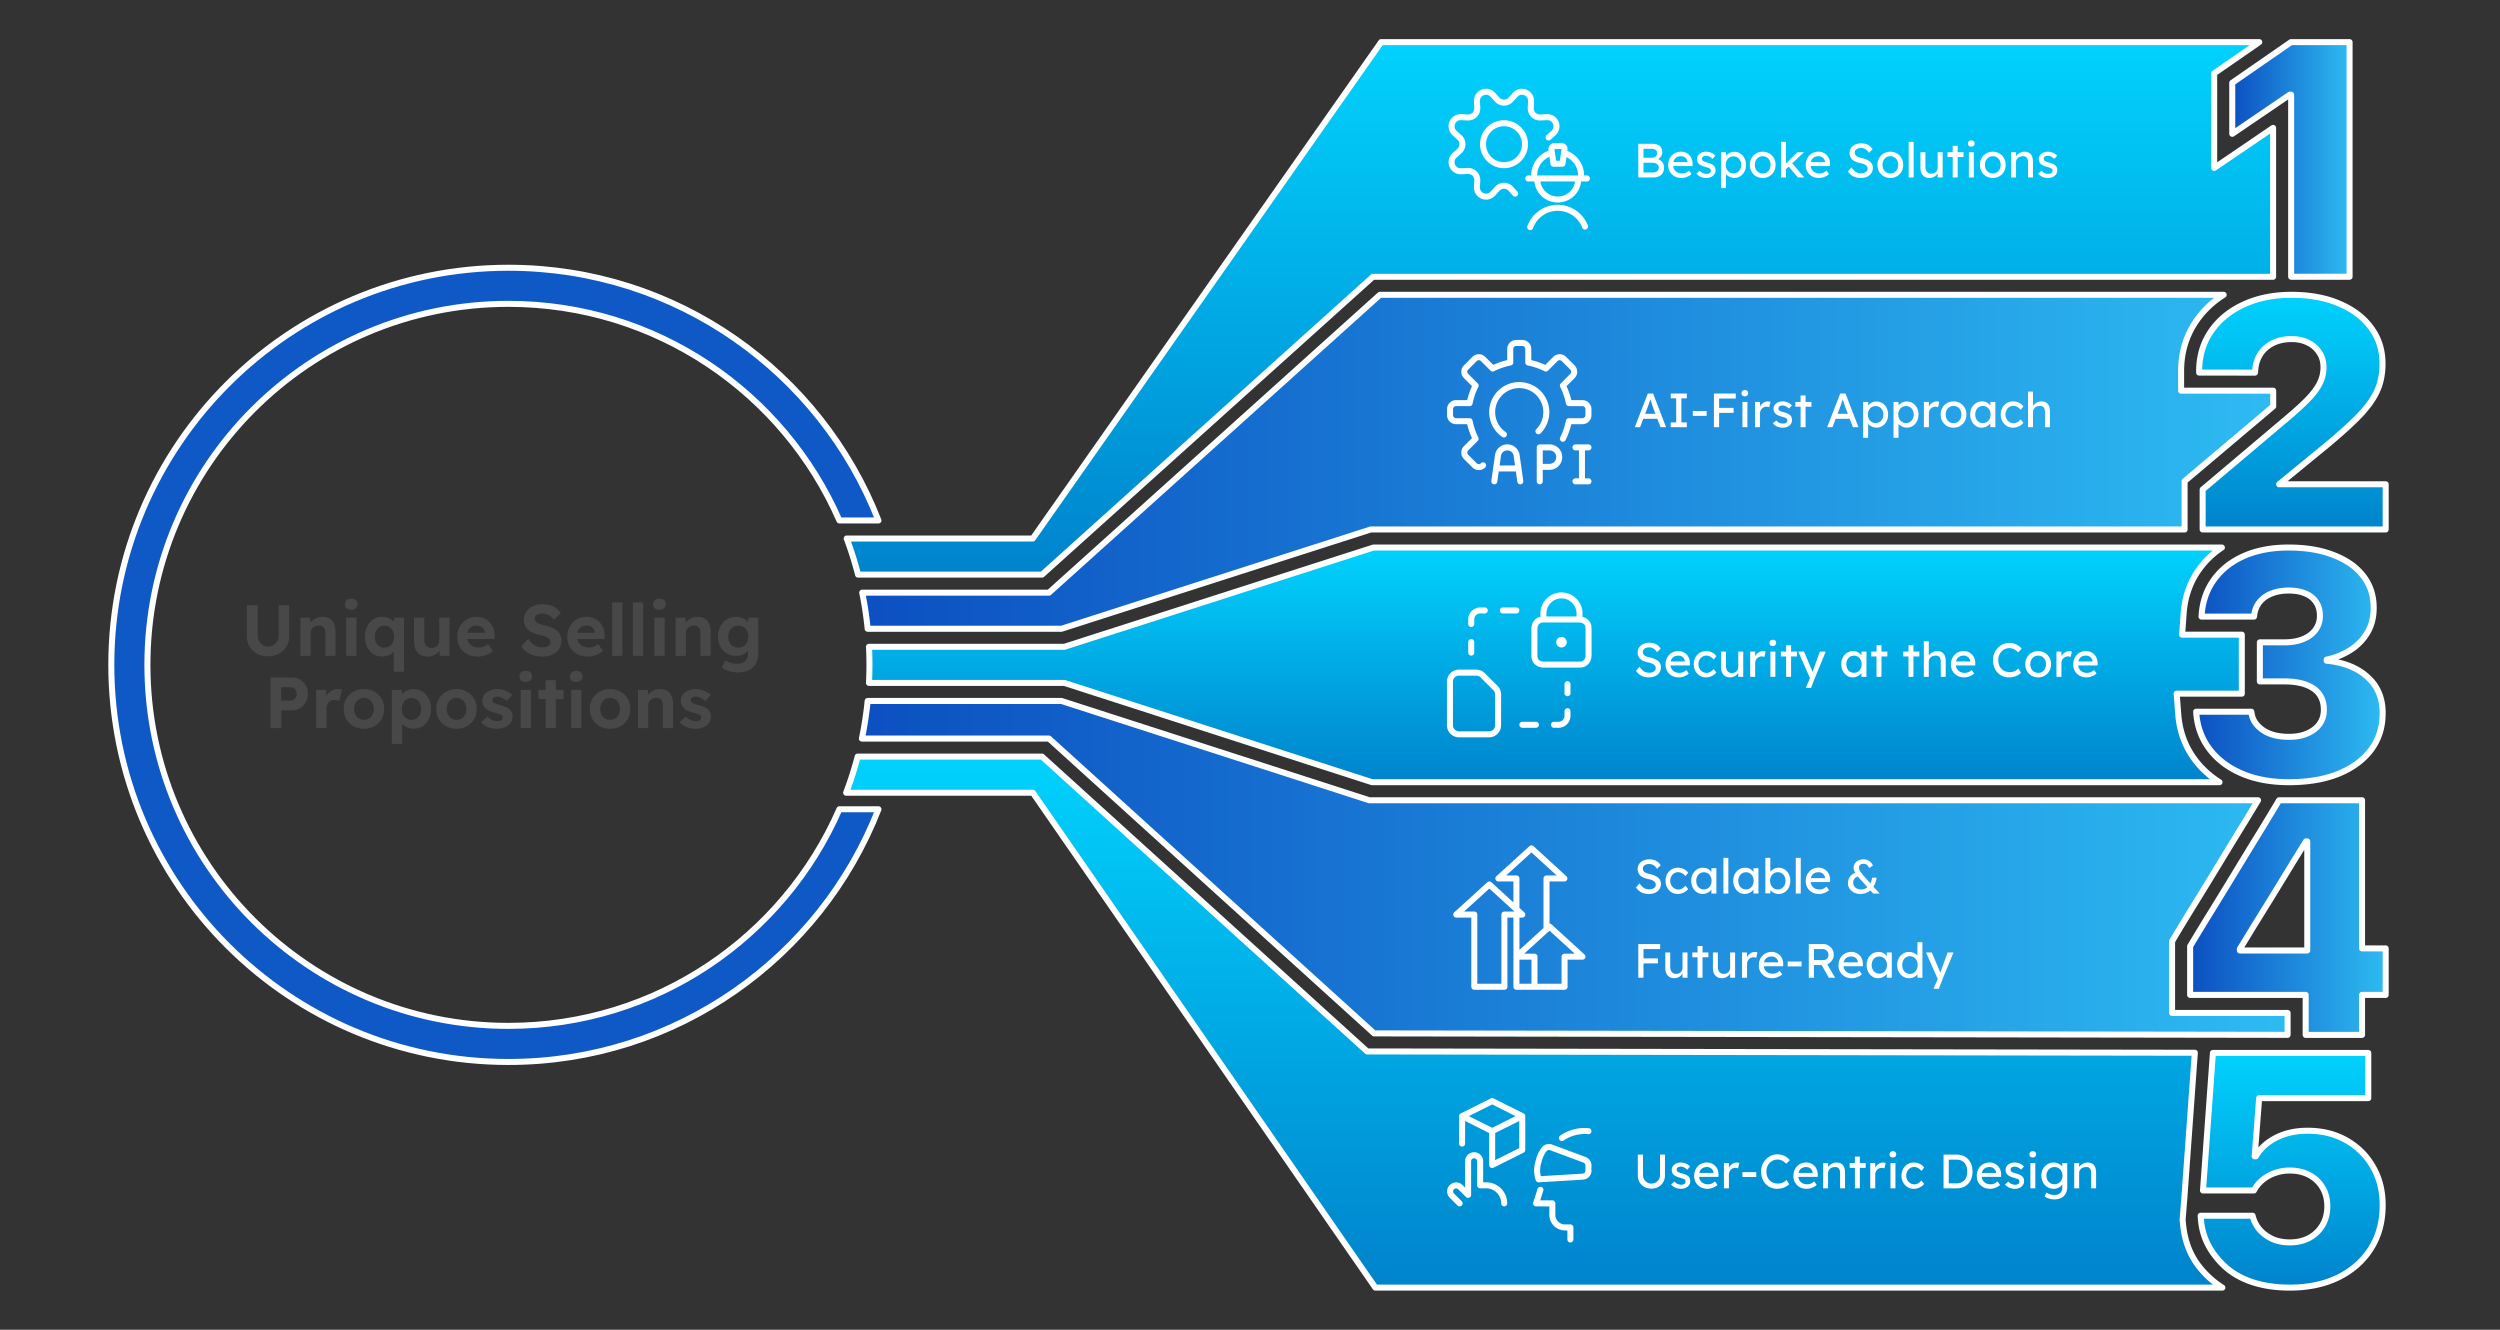
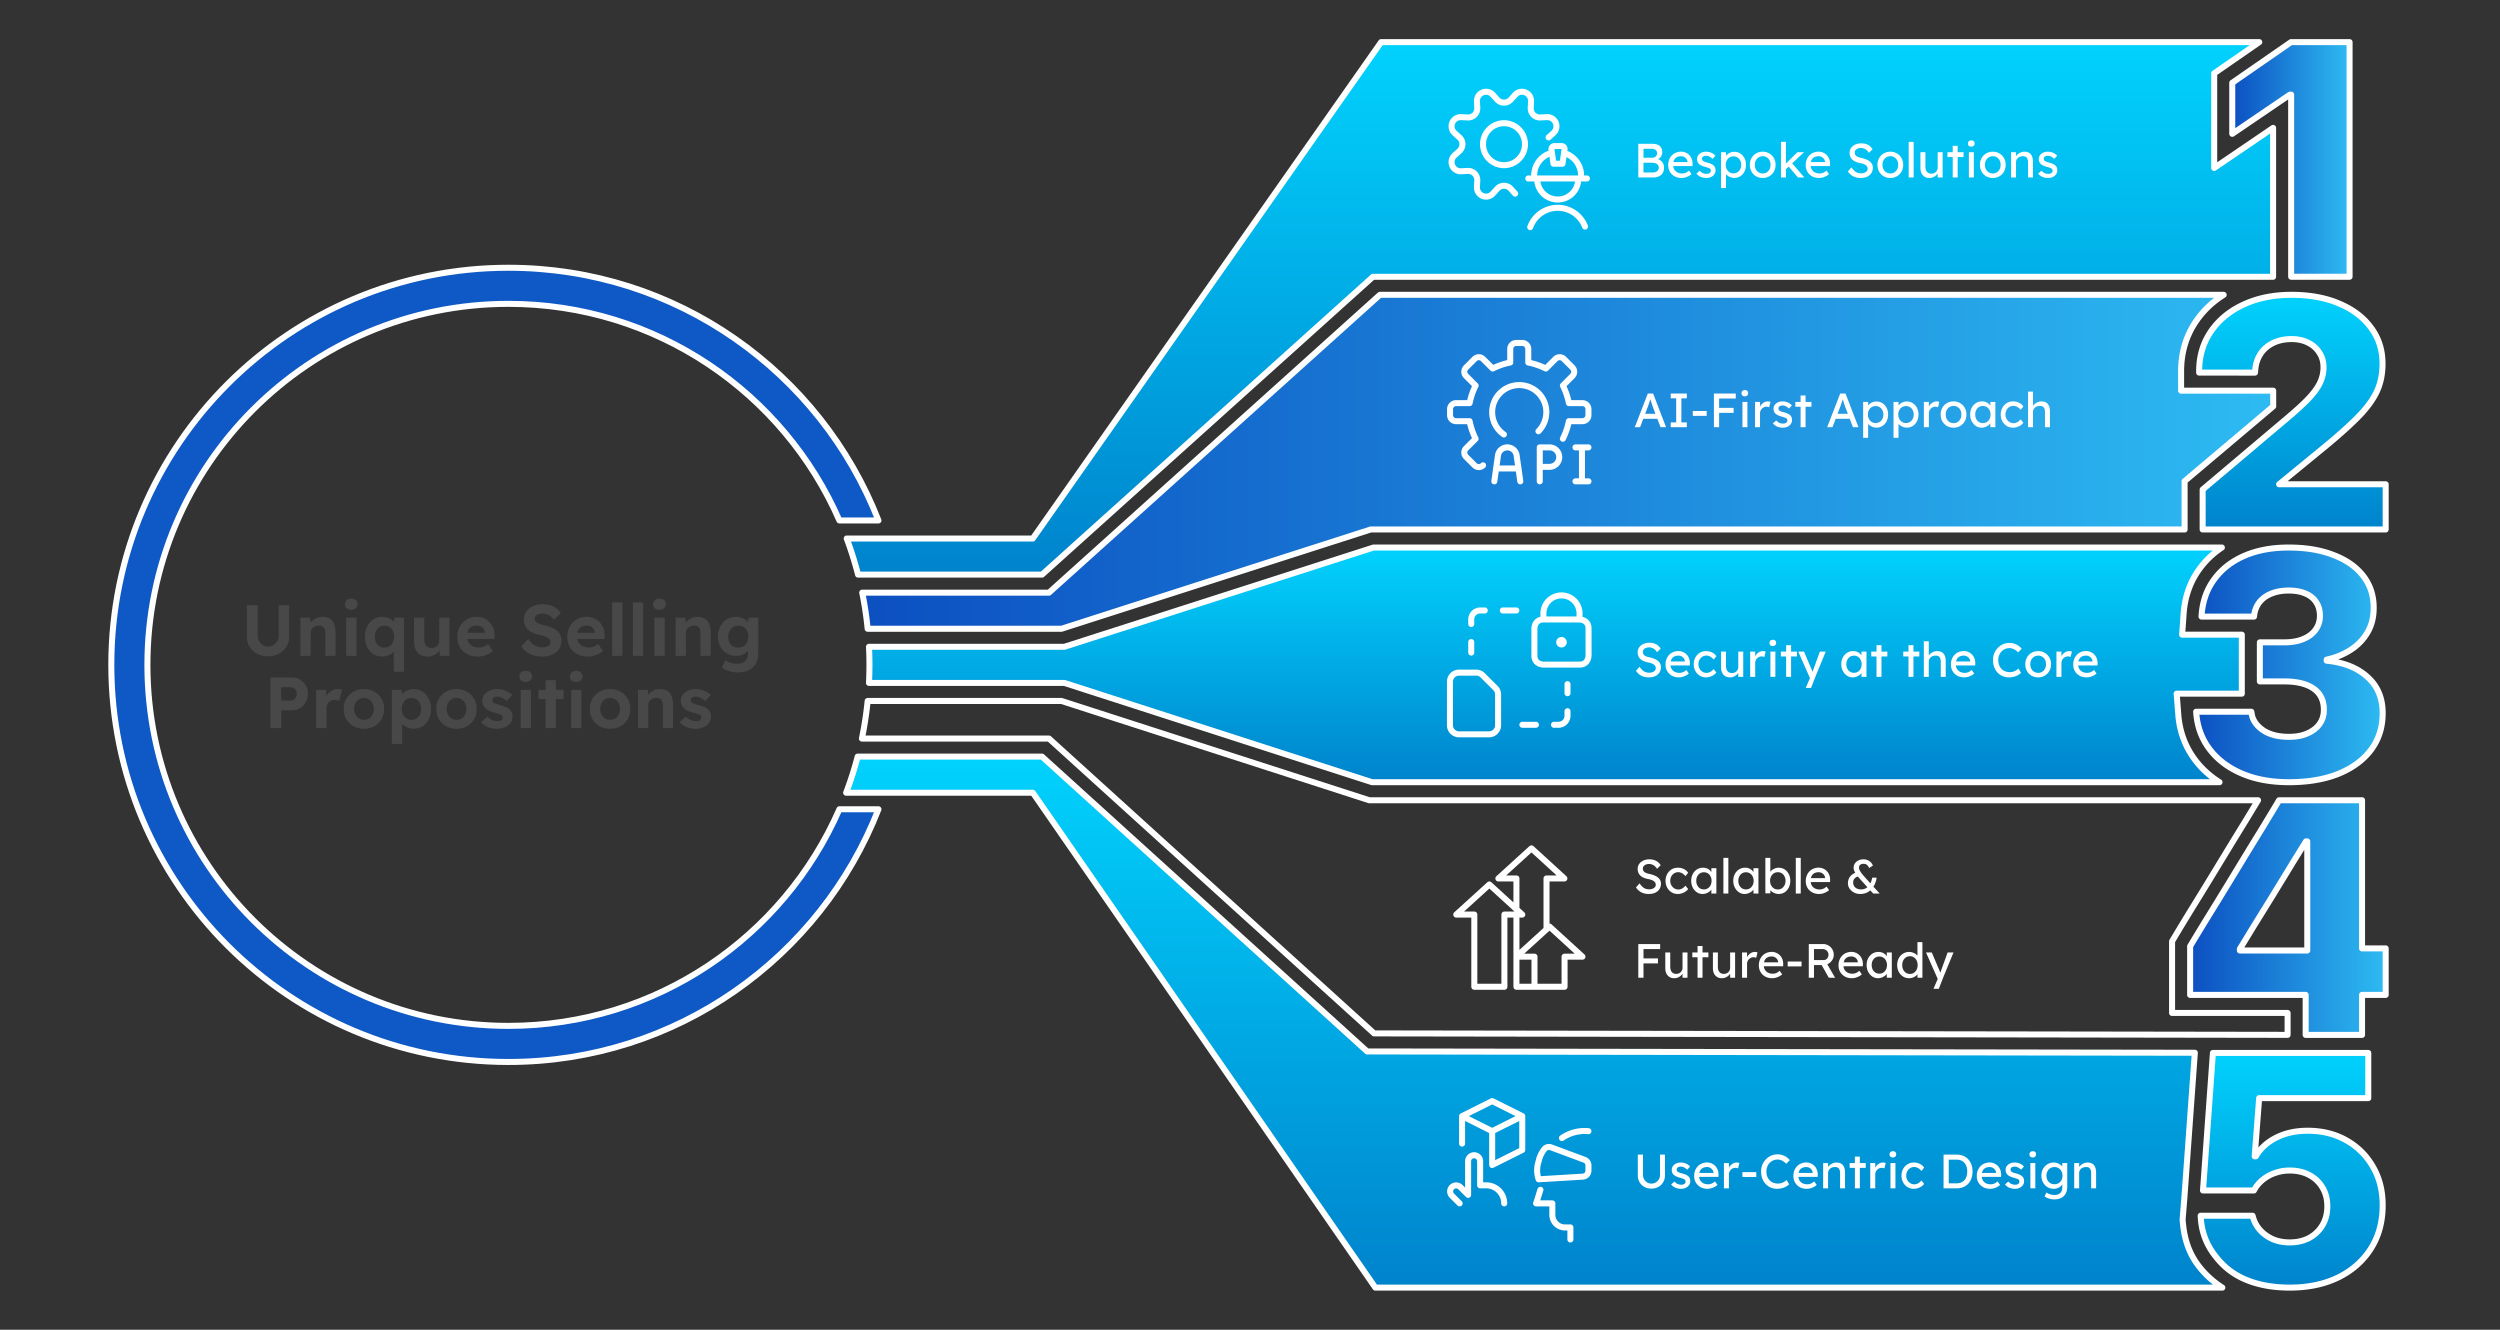
<svg xmlns="http://www.w3.org/2000/svg" width="831" height="442" fill="none">
  <rect width="100%" height="100%" fill="#333333" stroke="none" />
  <path fill="url(#a)" fill-rule="evenodd" d="m729.563 349.937-275.126-.439L346.369 251.5h-61.278a119.212 119.212 0 0 1-3.833 12h62.051L457.169 428h281.537c-3.268-2.107-6.063-4.693-8.307-7.786-3.196-4.403-4.543-9.413-4.898-14.876l.588-7.232 3.474-48.169Z" clip-rule="evenodd" />
  <path fill="url(#b)" fill-rule="evenodd" d="M761.101 428c-5.921 0-11.08-1.009-15.476-3.027-4.396-2.053-7.353-4.814-9.87-8.283-2.518-3.469-3.918-7.38-4.202-11.734l-.053-.85h17.263l.106.372a10.777 10.777 0 0 0 2.287 4.301c1.135 1.274 2.535 2.301 4.202 3.079 1.701.744 3.616 1.115 5.743 1.115 2.447 0 4.609-.495 6.488-1.486 1.879-1.027 3.351-2.443 4.415-4.248 1.063-1.805 1.595-3.876 1.595-6.212v-.107c0-2.336-.532-4.389-1.595-6.159-1.064-1.805-2.536-3.203-4.415-4.195-1.879-.991-4.041-1.486-6.488-1.486-1.595 0-3.084.23-4.467.69-1.383.425-2.624 1.026-3.723 1.805a12.625 12.625 0 0 0-2.18 1.912 13.215 13.215 0 0 0-1.543 2.23h-16.912L735.574 350h51.64v15.027h-36.271l-1.489 19.327h.373c1.489-2.584 3.722-4.637 6.7-6.159 3.014-1.558 6.524-2.337 10.531-2.337 4.857 0 9.147 1.062 12.87 3.186 3.758 2.124 6.701 5.044 8.828 8.761 2.163 3.717 3.244 7.965 3.244 12.744v.106c0 5.451-1.294 10.23-3.882 14.336-2.589 4.106-6.205 7.31-10.849 9.611-4.645 2.265-10.034 3.398-16.168 3.398Z" clip-rule="evenodd" />
-   <path fill="url(#c)" fill-rule="evenodd" d="M750.571 266H455.124l-102.281-33h-64.436a120.021 120.021 0 0 1-1.911 12.5h62.186l108.072 98.002 303.645.484v-7.283h-38.401v-23.819l.85-1.422a860.57 860.57 0 0 1 5.912-9.743l.004-.008.005-.008c2.002-3.229 3.987-6.459 5.953-9.688l5.925-9.73c1.977-3.247 3.954-6.477 5.932-9.688a1447.81 1447.81 0 0 0 3.992-6.597Z" clip-rule="evenodd" />
  <path fill="url(#d)" fill-rule="evenodd" d="M733.871 304.865A863.286 863.286 0 0 0 728 314.54v16.163h38.401V344h18.743v-13.297H793v-15.46h-7.856V266h-27.576a1420.181 1420.181 0 0 1-5.87 9.73c-1.975 3.207-3.95 6.432-5.925 9.675l-5.924 9.73a1457.68 1457.68 0 0 1-5.978 9.73Zm10.663 11.081h22.405v-36.27h-.43l-4.417 7.135a758.977 758.977 0 0 1-4.362 7.135 569.773 569.773 0 0 1-4.417 7.189l-4.416 7.135a780.938 780.938 0 0 1-4.363 7.136v.54Z" clip-rule="evenodd" />
  <path fill="url(#e)" fill-rule="evenodd" d="m456.551 182-102.762 33h-64.934a121.842 121.842 0 0 1 0 12h64.936l102.28 33h281.696c-3.089-1.946-5.765-4.336-7.963-7.195-3.36-4.372-5.253-9.445-5.729-15.045l-.001-.023-.554-7.163h21.655v-19.617h-19.838l.515-7.179.002-.018c.428-5.494 2.17-10.486 5.343-14.778 2.026-2.764 4.497-5.086 7.355-6.982H456.551Z" clip-rule="evenodd" />
  <path fill="url(#f)" fill-rule="evenodd" d="M760.869 260c-5.975 0-11.198-.956-15.67-2.87-4.473-1.913-8.019-4.574-10.639-7.982-2.621-3.409-4.123-7.374-4.508-11.896l-.052-.678h18.343l.105.626c.314 2.122 1.555 3.948 3.721 5.478 2.201 1.496 5.101 2.244 8.7 2.244 2.376 0 4.42-.383 6.132-1.148 1.747-.765 3.092-1.809 4.035-3.13.944-1.357 1.415-2.905 1.415-4.644v-.104c0-3.061-1.135-5.392-3.406-6.992-2.271-1.6-5.503-2.4-9.696-2.4h-8.176v-12.991h8.071c2.481 0 4.595-.365 6.342-1.096 1.782-.73 3.144-1.756 4.088-3.078.978-1.322 1.467-2.852 1.467-4.591v-.104c0-1.74-.419-3.235-1.258-4.488-.803-1.252-1.991-2.208-3.564-2.869-1.537-.661-3.389-.991-5.555-.991-2.201 0-4.14.348-5.817 1.043-1.642.661-2.953 1.618-3.931 2.87-.943 1.217-1.52 2.643-1.729 4.278l-.053.47h-17.452l.052-.731c.35-4.487 1.747-8.382 4.193-11.687 2.446-3.339 5.765-5.93 9.958-7.774 4.228-1.843 9.154-2.765 14.779-2.765 5.73 0 10.709.835 14.937 2.504 4.262 1.635 7.547 3.948 9.853 6.94 2.306 2.991 3.459 6.504 3.459 10.539v.104c0 3.165-.717 5.93-2.149 8.296-1.398 2.33-3.284 4.243-5.66 5.739-2.376 1.495-4.979 2.539-7.809 3.13v.365c5.66.557 10.167 2.348 13.521 5.374 3.389 3.026 5.084 7.026 5.084 12v.105c0 4.626-1.275 8.66-3.826 12.104-2.55 3.409-6.149 6.07-10.796 7.983-4.647 1.878-10.15 2.817-16.509 2.817Z" clip-rule="evenodd" />
  <path fill="url(#g)" fill-rule="evenodd" d="M739.154 98H458.68l-110 99h-62.078a119.86 119.86 0 0 1 1.807 12h64.439l102.763-33h270.551v-16.061l29.453-24.867v-5.214h-30.614v-6.477c0-6.102 1.62-11.711 4.972-16.61 2.428-3.549 5.516-6.467 9.181-8.771Z" clip-rule="evenodd" />
  <path fill="url(#h)" fill-rule="evenodd" d="M732.16 176v-13.274l28.237-23.841c3.353-2.832 5.876-5.186 7.571-7.062 1.694-1.911 2.836-3.611 3.426-5.097.626-1.487.939-3.009.939-4.567v-.106c0-1.841-.46-3.451-1.381-4.832-.884-1.416-2.118-2.513-3.702-3.292-1.584-.814-3.427-1.221-5.526-1.221-2.395 0-4.495.46-6.3 1.38-1.768.885-3.15 2.124-4.144 3.717-.995 1.593-1.547 3.416-1.658 5.469l-.055.584H731v-.477c0-4.992 1.308-9.399 3.923-13.222 2.616-3.823 6.226-6.796 10.831-8.92C750.396 99.079 755.7 98 761.668 98c6.079 0 11.384.974 15.915 2.92 4.531 1.912 8.049 4.584 10.554 8.018 2.542 3.398 3.813 7.381 3.813 11.947v.106c0 3.257-.589 6.212-1.768 8.867-1.179 2.62-3.095 5.328-5.747 8.124-2.652 2.761-6.189 5.983-10.61 9.664l-16.251 13.327H793V176h-60.84Z" clip-rule="evenodd" />
  <path fill="url(#i)" fill-rule="evenodd" d="M750.982 14H459.086L343.298 179h-61.853a118.845 118.845 0 0 1 3.775 12h61.156l110-99h299.203V42.507l-19.58 13.316V24.37L750.982 14Z" clip-rule="evenodd" />
  <path fill="url(#j)" fill-rule="evenodd" d="M761.58 92V31.46h-.426L742 44.486V27.514L761.527 14H781v78h-19.42Z" clip-rule="evenodd" />
  <path fill="#0F59C6" fill-rule="evenodd" d="M292.001 269C272.8 318.168 224.968 353 169 353c-72.902 0-132-59.098-132-132S96.098 89 169 89c55.968 0 103.8 34.832 123.001 84h-12.986c-18.517-42.382-60.807-72-110.015-72-66.274 0-120 53.726-120 120s53.726 120 120 120c49.208 0 91.498-29.618 110.015-72h12.986Z" clip-rule="evenodd" />
  <path fill="#fff" d="M544.568 59V47.8h4.672c.715 0 1.317.107 1.808.32.491.213.859.533 1.104.96.256.416.384.928.384 1.536s-.171 1.125-.512 1.552c-.331.427-.795.72-1.392.88v-.32c.501.107.939.299 1.312.576.373.267.661.603.864 1.008.213.405.32.87.32 1.392 0 .533-.085 1.008-.256 1.424-.16.405-.405.747-.736 1.024-.32.277-.709.49-1.168.64A5.419 5.419 0 0 1 549.4 59h-4.832Zm1.728-1.664h3.008c.437 0 .805-.064 1.104-.192.309-.128.544-.315.704-.56.171-.256.256-.56.256-.912 0-.33-.091-.613-.272-.848a1.532 1.532 0 0 0-.736-.528c-.32-.128-.699-.192-1.136-.192h-2.928v3.232Zm0-4.896h2.848c.32 0 .603-.064.848-.192a1.43 1.43 0 0 0 .592-.528c.149-.224.224-.48.224-.768 0-.48-.16-.848-.48-1.104-.32-.256-.779-.384-1.376-.384h-2.656v2.976Zm12.651 6.72c-.864 0-1.632-.181-2.304-.544a4.209 4.209 0 0 1-1.568-1.52c-.373-.64-.56-1.376-.56-2.208 0-.661.107-1.264.32-1.808a4.317 4.317 0 0 1 .88-1.408 3.858 3.858 0 0 1 1.36-.928 4.414 4.414 0 0 1 1.728-.336c.544 0 1.051.107 1.52.32.469.203.875.485 1.216.848.352.363.619.795.8 1.296.192.49.283 1.03.272 1.616l-.016.704h-6.864l-.368-1.312h5.808l-.24.272v-.384a1.85 1.85 0 0 0-.352-.944 2.181 2.181 0 0 0-1.776-.896c-.576 0-1.061.112-1.456.336a2.063 2.063 0 0 0-.896.96c-.203.416-.304.933-.304 1.552 0 .587.123 1.099.368 1.536a2.52 2.52 0 0 0 1.04.992c.448.235.965.352 1.552.352.416 0 .8-.07 1.152-.208.363-.139.752-.39 1.168-.752l.832 1.168c-.256.256-.571.48-.944.672a5.932 5.932 0 0 1-1.168.464c-.405.107-.805.16-1.2.16Zm8.255 0c-.704 0-1.339-.123-1.904-.368a3.539 3.539 0 0 1-1.408-1.088l1.12-.96c.32.373.667.645 1.04.816.384.16.816.24 1.296.24.192 0 .368-.021.528-.064.171-.053.315-.128.432-.224a.953.953 0 0 0 .288-.336c.064-.139.096-.288.096-.448a.835.835 0 0 0-.304-.672 2.33 2.33 0 0 0-.512-.24 6.543 6.543 0 0 0-.88-.288c-.619-.16-1.125-.341-1.52-.544s-.699-.432-.912-.688a2.069 2.069 0 0 1-.352-.656 2.725 2.725 0 0 1-.112-.8c0-.352.075-.672.224-.96a2.46 2.46 0 0 1 .64-.768c.277-.224.597-.395.96-.512a3.926 3.926 0 0 1 1.184-.176c.395 0 .784.053 1.168.16.395.107.757.261 1.088.464.331.203.608.443.832.72l-.944 1.04a3.596 3.596 0 0 0-.672-.528 3.078 3.078 0 0 0-.72-.368 2.06 2.06 0 0 0-.672-.128c-.224 0-.427.021-.608.064a1.418 1.418 0 0 0-.464.192.877.877 0 0 0-.272.32.953.953 0 0 0-.096.432c.011.139.043.272.096.4a.994.994 0 0 0 .256.304c.117.085.293.176.528.272.235.096.533.187.896.272.533.139.971.293 1.312.464.352.16.629.347.832.56.213.203.363.437.448.704.085.267.128.565.128.896 0 .48-.139.912-.416 1.296a2.707 2.707 0 0 1-1.088.88c-.459.213-.971.32-1.536.32Zm4.856 3.36V50.6h1.664v1.92l-.256-.144c.064-.32.246-.624.544-.912a3.407 3.407 0 0 1 1.088-.72 3.317 3.317 0 0 1 1.344-.288c.758 0 1.43.187 2.016.56a3.955 3.955 0 0 1 1.392 1.536c.342.65.512 1.397.512 2.24 0 .832-.17 1.579-.512 2.24a3.953 3.953 0 0 1-1.376 1.552 3.616 3.616 0 0 1-1.984.56c-.49 0-.965-.096-1.424-.288a3.978 3.978 0 0 1-1.168-.768c-.32-.31-.517-.63-.592-.96l.416-.224v5.616h-1.664Zm4.16-4.896c.491 0 .928-.123 1.312-.368s.688-.581.912-1.008c.224-.427.336-.912.336-1.456 0-.544-.112-1.024-.336-1.44a2.488 2.488 0 0 0-.896-1.008 2.411 2.411 0 0 0-1.328-.368c-.501 0-.944.123-1.328.368a2.489 2.489 0 0 0-.912.992 3.085 3.085 0 0 0-.336 1.456c0 .544.112 1.03.336 1.456.224.427.528.763.912 1.008s.827.368 1.328.368Zm9.71 1.536c-.821 0-1.557-.187-2.208-.56a4.24 4.24 0 0 1-1.52-1.552c-.373-.661-.56-1.413-.56-2.256 0-.843.187-1.59.56-2.24A4.083 4.083 0 0 1 583.72 51c.651-.384 1.387-.576 2.208-.576.811 0 1.536.192 2.176.576.651.373 1.163.89 1.536 1.552.373.65.56 1.397.56 2.24 0 .843-.187 1.595-.56 2.256a4.198 4.198 0 0 1-1.536 1.552c-.64.373-1.365.56-2.176.56Zm0-1.504c.501 0 .949-.123 1.344-.368.395-.256.704-.597.928-1.024.224-.437.331-.928.32-1.472.011-.555-.096-1.045-.32-1.472a2.538 2.538 0 0 0-.928-1.024 2.495 2.495 0 0 0-1.344-.368 2.538 2.538 0 0 0-2.288 1.408c-.224.427-.331.912-.32 1.456a3.043 3.043 0 0 0 .32 1.472c.224.427.533.768.928 1.024.405.245.859.368 1.36.368Zm7.572-1.28-.08-1.792 4.016-3.984h2.224l-6.16 5.776ZM591.996 59V47.16h1.648V59h-1.648Zm5.664 0-3.168-3.696 1.168-1.072L599.772 59h-2.112Zm6.99.16c-.864 0-1.632-.181-2.304-.544a4.209 4.209 0 0 1-1.568-1.52c-.373-.64-.56-1.376-.56-2.208 0-.661.107-1.264.32-1.808a4.317 4.317 0 0 1 .88-1.408 3.858 3.858 0 0 1 1.36-.928 4.414 4.414 0 0 1 1.728-.336c.544 0 1.051.107 1.52.32.469.203.875.485 1.216.848.352.363.619.795.8 1.296.192.49.283 1.03.272 1.616l-.016.704h-6.864l-.368-1.312h5.808l-.24.272v-.384a1.85 1.85 0 0 0-.352-.944 2.181 2.181 0 0 0-1.776-.896c-.576 0-1.061.112-1.456.336a2.063 2.063 0 0 0-.896.96c-.203.416-.304.933-.304 1.552 0 .587.123 1.099.368 1.536a2.52 2.52 0 0 0 1.04.992c.448.235.965.352 1.552.352.416 0 .8-.07 1.152-.208.363-.139.752-.39 1.168-.752l.832 1.168c-.256.256-.571.48-.944.672a5.932 5.932 0 0 1-1.168.464c-.405.107-.805.16-1.2.16Zm13.812 0c-.608 0-1.174-.08-1.696-.24-.512-.16-.982-.4-1.408-.72a5.57 5.57 0 0 1-1.12-1.216l1.184-1.36c.522.747 1.024 1.264 1.504 1.552.48.288 1.05.432 1.712.432.405 0 .773-.064 1.104-.192.33-.128.592-.304.784-.528.192-.224.288-.48.288-.768 0-.192-.032-.373-.096-.544a1.306 1.306 0 0 0-.304-.464 2.009 2.009 0 0 0-.512-.384 3.496 3.496 0 0 0-.72-.304 6.338 6.338 0 0 0-.96-.24 7.141 7.141 0 0 1-1.504-.464 3.561 3.561 0 0 1-1.072-.72 2.76 2.76 0 0 1-.64-.976 3.554 3.554 0 0 1-.208-1.248c0-.448.096-.864.288-1.248a3.16 3.16 0 0 1 .816-.992 3.682 3.682 0 0 1 1.232-.656 4.68 4.68 0 0 1 1.52-.24c.576 0 1.104.075 1.584.224.48.15.906.373 1.279.672.374.288.683.645.929 1.072l-1.216 1.2a3.779 3.779 0 0 0-.72-.88 2.634 2.634 0 0 0-.88-.544 2.734 2.734 0 0 0-1.024-.192c-.416 0-.779.064-1.088.192-.31.128-.555.31-.736.544a1.28 1.28 0 0 0-.256.8c0 .224.042.432.128.624.085.181.213.347.384.496.181.139.421.267.72.384.298.107.656.203 1.072.288a8.235 8.235 0 0 1 1.568.496c.458.192.848.421 1.168.688.32.267.56.565.72.896.17.33.256.688.256 1.072 0 .715-.166 1.333-.496 1.856-.331.523-.8.928-1.408 1.216-.608.277-1.334.416-2.176.416Zm9.888 0c-.821 0-1.557-.187-2.208-.56a4.24 4.24 0 0 1-1.52-1.552c-.373-.661-.56-1.413-.56-2.256 0-.843.187-1.59.56-2.24a4.083 4.083 0 0 1 1.52-1.552c.651-.384 1.387-.576 2.208-.576.811 0 1.536.192 2.176.576.651.373 1.163.89 1.536 1.552.373.65.56 1.397.56 2.24 0 .843-.187 1.595-.56 2.256a4.198 4.198 0 0 1-1.536 1.552c-.64.373-1.365.56-2.176.56Zm0-1.504c.501 0 .949-.123 1.344-.368.395-.256.704-.597.928-1.024.224-.437.331-.928.32-1.472.011-.555-.096-1.045-.32-1.472a2.538 2.538 0 0 0-.928-1.024 2.495 2.495 0 0 0-1.344-.368 2.538 2.538 0 0 0-2.288 1.408c-.224.427-.331.912-.32 1.456a3.043 3.043 0 0 0 .32 1.472c.224.427.533.768.928 1.024.405.245.859.368 1.36.368Zm6.1 1.344V47.16h1.648V59h-1.648Zm6.849.16c-.597 0-1.12-.139-1.568-.416a2.808 2.808 0 0 1-1.024-1.168c-.235-.501-.352-1.099-.352-1.792V50.6h1.648v4.736c0 .49.075.917.224 1.28.16.352.384.624.672.816.299.192.656.288 1.072.288a2.4 2.4 0 0 0 .848-.144c.256-.107.475-.25.656-.432.192-.181.341-.4.448-.656.107-.256.16-.533.16-.832V50.6h1.648V59h-1.648v-1.76l.288-.192a2.758 2.758 0 0 1-.656 1.072c-.299.32-.656.576-1.072.768a3.327 3.327 0 0 1-1.344.272Zm7.784-.16V48.456h1.648V59h-1.648Zm-1.744-6.8v-1.6h5.344v1.6h-5.344Zm7.116 6.8v-8.4h1.648V59h-1.648Zm.8-10.256c-.352 0-.624-.09-.816-.272-.192-.181-.288-.437-.288-.768 0-.31.096-.56.288-.752.203-.192.475-.288.816-.288.352 0 .624.09.816.272.192.181.288.437.288.768 0 .31-.101.56-.304.752-.192.192-.458.288-.8.288Zm7.157 10.416c-.821 0-1.557-.187-2.208-.56a4.247 4.247 0 0 1-1.52-1.552c-.373-.661-.56-1.413-.56-2.256 0-.843.187-1.59.56-2.24a4.09 4.09 0 0 1 1.52-1.552c.651-.384 1.387-.576 2.208-.576.811 0 1.536.192 2.176.576.651.373 1.163.89 1.536 1.552.374.65.56 1.397.56 2.24 0 .843-.186 1.595-.56 2.256a4.198 4.198 0 0 1-1.536 1.552c-.64.373-1.365.56-2.176.56Zm0-1.504c.502 0 .95-.123 1.344-.368.395-.256.704-.597.928-1.024.224-.437.331-.928.32-1.472.011-.555-.096-1.045-.32-1.472a2.538 2.538 0 0 0-.928-1.024 2.49 2.49 0 0 0-1.344-.368c-.501 0-.954.128-1.36.384a2.545 2.545 0 0 0-.928 1.024c-.224.427-.33.912-.32 1.456-.01.544.096 1.035.32 1.472.224.427.534.768.928 1.024.406.245.859.368 1.36.368ZM668.48 59v-8.4h1.648v1.728l-.288.192c.107-.373.315-.715.624-1.024.309-.32.677-.576 1.104-.768a3.027 3.027 0 0 1 1.312-.304c.64 0 1.173.128 1.6.384.427.245.747.624.96 1.136.213.512.32 1.157.32 1.936V59h-1.648v-5.008c0-.48-.064-.875-.192-1.184-.128-.32-.325-.55-.592-.688-.267-.15-.597-.213-.992-.192-.32 0-.613.053-.88.16a2.122 2.122 0 0 0-.704.416 2.138 2.138 0 0 0-.464.64c-.107.235-.16.49-.16.768V59h-1.648Zm12.316.16c-.704 0-1.339-.123-1.904-.368a3.532 3.532 0 0 1-1.408-1.088l1.12-.96c.32.373.666.645 1.04.816.384.16.816.24 1.296.24.192 0 .368-.021.528-.064.17-.053.314-.128.432-.224a.953.953 0 0 0 .288-.336c.064-.139.096-.288.096-.448a.838.838 0 0 0-.304-.672 2.354 2.354 0 0 0-.512-.24 6.591 6.591 0 0 0-.88-.288c-.619-.16-1.126-.341-1.52-.544-.395-.203-.699-.432-.912-.688a2.049 2.049 0 0 1-.352-.656 2.725 2.725 0 0 1-.112-.8c0-.352.074-.672.224-.96a2.46 2.46 0 0 1 .64-.768c.277-.224.597-.395.96-.512a3.926 3.926 0 0 1 1.184-.176c.394 0 .784.053 1.168.16.394.107.757.261 1.088.464.33.203.608.443.832.72l-.944 1.04a3.596 3.596 0 0 0-.672-.528 3.078 3.078 0 0 0-.72-.368 2.07 2.07 0 0 0-.672-.128c-.224 0-.427.021-.608.064a1.408 1.408 0 0 0-.464.192.867.867 0 0 0-.272.32.953.953 0 0 0-.096.432c.01.139.042.272.096.4a.994.994 0 0 0 .256.304c.117.085.293.176.528.272.234.096.533.187.896.272.533.139.97.293 1.312.464.352.16.629.347.832.56.213.203.362.437.448.704.085.267.128.565.128.896 0 .48-.139.912-.416 1.296-.267.373-.63.667-1.088.88-.459.213-.971.32-1.536.32ZM543.4 142l4.336-11.2h1.76L553.8 142h-1.84l-2.56-6.752a9.65 9.65 0 0 1-.192-.544 30.136 30.136 0 0 0-.304-.96l-.32-.96a16.32 16.32 0 0 0-.192-.576l.368-.016-.24.688c-.085.277-.181.571-.288.88a28.697 28.697 0 0 1-.528 1.552L545.16 142h-1.76Zm1.92-2.784.64-1.664h5.088l.736 1.664h-6.464ZM555.355 142v-1.6h1.808v-8h-1.808v-1.6h5.344v1.6h-1.808v8h1.808v1.6h-5.344Zm7.337-3.76v-1.632h4.608v1.632h-4.608Zm7.017 3.76v-11.2h1.728V142h-1.728Zm.768-4.768v-1.664h5.776v1.664h-5.776Zm0-4.768V130.8h6.496v1.664h-6.496ZM579.19 142v-8.4h1.648v8.4h-1.648Zm.8-10.256c-.352 0-.624-.091-.816-.272-.192-.181-.288-.437-.288-.768 0-.309.096-.56.288-.752.202-.192.474-.288.816-.288.352 0 .624.091.816.272.192.181.288.437.288.768 0 .309-.102.56-.304.752-.192.192-.459.288-.8.288ZM583.371 142v-8.4h1.664v2.64l-.16-.64a2.99 2.99 0 0 1 .592-1.104c.288-.331.613-.592.976-.784a2.488 2.488 0 0 1 1.152-.288c.181 0 .352.016.512.048.17.032.304.069.4.112l-.432 1.792a2.317 2.317 0 0 0-.432-.128 1.617 1.617 0 0 0-.448-.064c-.288 0-.566.059-.832.176a2.111 2.111 0 0 0-.688.464 2.224 2.224 0 0 0-.464.688 2.002 2.002 0 0 0-.176.848V142h-1.664Zm9.253.16c-.704 0-1.339-.123-1.904-.368a3.536 3.536 0 0 1-1.408-1.088l1.12-.96c.32.373.667.645 1.04.816.384.16.816.24 1.296.24.192 0 .368-.021.528-.064.171-.053.315-.128.432-.224a.953.953 0 0 0 .288-.336c.064-.139.096-.288.096-.448a.836.836 0 0 0-.304-.672 2.303 2.303 0 0 0-.512-.24 6.543 6.543 0 0 0-.88-.288c-.619-.16-1.125-.341-1.52-.544s-.699-.432-.912-.688a2.069 2.069 0 0 1-.352-.656 2.724 2.724 0 0 1-.112-.8c0-.352.075-.672.224-.96.16-.299.373-.555.64-.768a2.95 2.95 0 0 1 .96-.512 3.935 3.935 0 0 1 1.184-.176c.395 0 .784.053 1.168.16.395.107.757.261 1.088.464.331.203.608.443.832.72l-.944 1.04a3.572 3.572 0 0 0-.672-.528 3.067 3.067 0 0 0-.72-.368 2.068 2.068 0 0 0-.672-.128c-.224 0-.427.021-.608.064a1.43 1.43 0 0 0-.464.192.874.874 0 0 0-.272.32.953.953 0 0 0-.096.432c.011.139.043.272.096.4a.994.994 0 0 0 .256.304c.117.085.293.176.528.272.235.096.533.187.896.272.533.139.971.293 1.312.464.352.16.629.347.832.56.213.203.363.437.448.704.085.267.128.565.128.896 0 .48-.139.912-.416 1.296a2.707 2.707 0 0 1-1.088.88c-.459.213-.971.32-1.536.32Zm5.896-.16v-10.544h1.648V142h-1.648Zm-1.744-6.8v-1.6h5.344v1.6h-5.344Zm10.577 6.8 4.336-11.2h1.76l4.304 11.2h-1.84l-2.56-6.752a9.65 9.65 0 0 1-.192-.544 30.136 30.136 0 0 0-.304-.96l-.32-.96a16.32 16.32 0 0 0-.192-.576l.368-.016-.24.688c-.085.277-.181.571-.288.88a28.697 28.697 0 0 1-.528 1.552L609.113 142h-1.76Zm1.92-2.784.64-1.664h5.088l.736 1.664h-6.464Zm10.035 6.304V133.6h1.664v1.92l-.256-.144c.064-.32.246-.624.544-.912a3.397 3.397 0 0 1 1.088-.72 3.317 3.317 0 0 1 1.344-.288c.758 0 1.43.187 2.016.56a3.95 3.95 0 0 1 1.392 1.536c.342.651.512 1.397.512 2.24 0 .832-.17 1.579-.512 2.24a3.95 3.95 0 0 1-1.376 1.552 3.618 3.618 0 0 1-1.984.56c-.49 0-.965-.096-1.424-.288a3.99 3.99 0 0 1-1.168-.768c-.32-.309-.517-.629-.592-.96l.416-.224v5.616h-1.664Zm4.16-4.896c.491 0 .928-.123 1.312-.368s.688-.581.912-1.008c.224-.427.336-.912.336-1.456 0-.544-.112-1.024-.336-1.44a2.484 2.484 0 0 0-.896-1.008 2.414 2.414 0 0 0-1.328-.368c-.501 0-.944.123-1.328.368a2.489 2.489 0 0 0-.912.992 3.086 3.086 0 0 0-.336 1.456c0 .544.112 1.029.336 1.456.224.427.528.763.912 1.008s.827.368 1.328.368Zm5.934 4.896V133.6h1.664v1.92l-.256-.144c.064-.32.245-.624.544-.912a3.386 3.386 0 0 1 1.088-.72 3.31 3.31 0 0 1 1.344-.288c.757 0 1.429.187 2.016.56a3.95 3.95 0 0 1 1.392 1.536c.341.651.512 1.397.512 2.24 0 .832-.171 1.579-.512 2.24a3.958 3.958 0 0 1-1.376 1.552 3.62 3.62 0 0 1-1.984.56c-.491 0-.965-.096-1.424-.288a3.976 3.976 0 0 1-1.168-.768c-.32-.309-.517-.629-.592-.96l.416-.224v5.616h-1.664Zm4.16-4.896c.491 0 .928-.123 1.312-.368s.688-.581.912-1.008c.224-.427.336-.912.336-1.456 0-.544-.112-1.024-.336-1.44a2.484 2.484 0 0 0-.896-1.008 2.416 2.416 0 0 0-1.328-.368c-.501 0-.944.123-1.328.368a2.489 2.489 0 0 0-.912.992 3.086 3.086 0 0 0-.336 1.456c0 .544.112 1.029.336 1.456.224.427.528.763.912 1.008s.827.368 1.328.368Zm5.934 1.376v-8.4h1.664v2.64l-.16-.64a2.99 2.99 0 0 1 .592-1.104c.288-.331.613-.592.976-.784a2.488 2.488 0 0 1 1.152-.288c.181 0 .352.016.512.048.17.032.304.069.4.112l-.432 1.792a2.317 2.317 0 0 0-.432-.128 1.617 1.617 0 0 0-.448-.064c-.288 0-.566.059-.832.176a2.111 2.111 0 0 0-.688.464 2.224 2.224 0 0 0-.464.688 2.002 2.002 0 0 0-.176.848V142h-1.664Zm9.87.16c-.822 0-1.558-.187-2.208-.56a4.237 4.237 0 0 1-1.52-1.552c-.374-.661-.56-1.413-.56-2.256 0-.843.186-1.589.56-2.24a4.083 4.083 0 0 1 1.52-1.552c.65-.384 1.386-.576 2.208-.576.81 0 1.536.192 2.176.576a4.06 4.06 0 0 1 1.536 1.552c.373.651.56 1.397.56 2.24 0 .843-.187 1.595-.56 2.256a4.211 4.211 0 0 1-1.536 1.552c-.64.373-1.366.56-2.176.56Zm0-1.504c.501 0 .949-.123 1.344-.368.394-.256.704-.597.928-1.024.224-.437.33-.928.32-1.472.01-.555-.096-1.045-.32-1.472a2.545 2.545 0 0 0-.928-1.024 2.498 2.498 0 0 0-1.344-.368 2.538 2.538 0 0 0-2.288 1.408c-.224.427-.331.912-.32 1.456a3.042 3.042 0 0 0 .32 1.472c.224.427.533.768.928 1.024.405.245.858.368 1.36.368Zm9.299 1.504a3.361 3.361 0 0 1-1.904-.576c-.565-.384-1.018-.907-1.36-1.568-.341-.661-.512-1.408-.512-2.24 0-.843.171-1.589.512-2.24a4.058 4.058 0 0 1 1.408-1.552 3.701 3.701 0 0 1 2-.56c.438 0 .838.064 1.2.192.363.128.678.309.944.544.278.224.502.485.672.784.182.299.294.619.336.96l-.368-.128V133.6h1.664v8.4h-1.664v-2l.384-.112a2.268 2.268 0 0 1-.4.848 3.015 3.015 0 0 1-.752.72 3.885 3.885 0 0 1-1.008.512 3.43 3.43 0 0 1-1.152.192Zm.432-1.52c.502 0 .944-.123 1.328-.368.384-.245.683-.581.896-1.008.224-.437.336-.933.336-1.488 0-.544-.112-1.029-.336-1.456a2.484 2.484 0 0 0-.896-1.008 2.414 2.414 0 0 0-1.328-.368c-.49 0-.928.123-1.312.368a2.653 2.653 0 0 0-.896 1.008c-.213.427-.32.912-.32 1.456 0 .555.107 1.051.32 1.488.224.427.523.763.896 1.008.384.245.822.368 1.312.368Zm10.029 1.52c-.778 0-1.477-.192-2.096-.576a4.215 4.215 0 0 1-1.456-1.568c-.352-.661-.528-1.403-.528-2.224 0-.821.176-1.563.528-2.224A4.215 4.215 0 0 1 667.03 134c.619-.384 1.318-.576 2.096-.576.747 0 1.424.155 2.032.464.619.299 1.088.709 1.408 1.232l-.912 1.12a2.993 2.993 0 0 0-.656-.672 3.491 3.491 0 0 0-.848-.48 2.36 2.36 0 0 0-.864-.176c-.512 0-.97.128-1.376.384a2.663 2.663 0 0 0-.944 1.024 3.07 3.07 0 0 0-.352 1.472c0 .544.123 1.035.368 1.472.246.427.571.768.976 1.024a2.47 2.47 0 0 0 1.344.384c.288 0 .566-.048.832-.144a2.92 2.92 0 0 0 .8-.432c.256-.192.496-.427.72-.704l.912 1.12c-.341.48-.832.875-1.472 1.184a4.41 4.41 0 0 1-1.968.464Zm4.995-.16v-11.84h1.648v5.168l-.288.192c.106-.373.314-.715.624-1.024.309-.32.677-.576 1.104-.768a3.02 3.02 0 0 1 1.312-.304c.64 0 1.173.128 1.6.384.426.245.746.624.96 1.136.213.512.32 1.157.32 1.936V142h-1.648v-5.008c0-.48-.064-.875-.192-1.184-.128-.32-.326-.549-.592-.688-.267-.149-.598-.213-.992-.192-.32 0-.614.053-.88.16a2.118 2.118 0 0 0-.704.416 2.138 2.138 0 0 0-.464.64c-.107.235-.16.491-.16.768V142h-1.648Z" />
  <path fill="#484848" d="M89.096 218.144c-1.36 0-2.576-.28-3.648-.84a6.541 6.541 0 0 1-2.496-2.352c-.608-1.008-.912-2.144-.912-3.408v-10.368h3.624v10.152c0 .672.152 1.28.456 1.824.304.528.712.952 1.224 1.272.528.32 1.112.48 1.752.48a3.36 3.36 0 0 0 1.776-.48 3.53 3.53 0 0 0 1.752-3.096v-10.152h3.504v10.368c0 1.264-.304 2.4-.912 3.408-.608.992-1.448 1.776-2.52 2.352-1.056.56-2.256.84-3.6.84ZM99.868 218v-12.696h3.264l.096 2.592-.672.288a3.846 3.846 0 0 1 .936-1.56 5.303 5.303 0 0 1 1.656-1.152 4.858 4.858 0 0 1 2.016-.432c.96 0 1.76.192 2.4.576.656.384 1.144.968 1.464 1.752.336.768.504 1.72.504 2.856V218h-3.408v-7.512c0-.576-.08-1.056-.24-1.44-.16-.384-.408-.664-.744-.84-.32-.192-.72-.272-1.2-.24-.384 0-.744.064-1.08.192-.32.112-.6.28-.84.504-.224.224-.408.48-.552.768-.128.288-.192.6-.192.936V218H99.868Zm15.218 0v-12.696h3.408V218h-3.408Zm1.68-15.312c-.656 0-1.168-.16-1.536-.48-.368-.32-.552-.776-.552-1.368 0-.544.184-.984.552-1.32.384-.352.896-.528 1.536-.528.656 0 1.168.168 1.536.504.368.32.552.768.552 1.344 0 .56-.192 1.008-.576 1.344-.368.336-.872.504-1.512.504Zm14.128 20.592v-8.328l.696.12c-.032.4-.184.792-.456 1.176-.256.368-.6.704-1.032 1.008-.416.304-.88.544-1.392.72a4.912 4.912 0 0 1-1.608.264c-1.12 0-2.12-.28-3-.84-.864-.576-1.552-1.36-2.064-2.352-.496-.992-.744-2.128-.744-3.408 0-1.28.248-2.416.744-3.408s1.176-1.768 2.04-2.328c.864-.576 1.848-.864 2.952-.864.608 0 1.184.096 1.728.288.56.176 1.056.416 1.488.72.432.304.784.648 1.056 1.032s.424.784.456 1.2l-.816.12.096-3.096h3.264v17.976h-3.408Zm-3.096-7.992c.64 0 1.2-.152 1.68-.456.48-.304.848-.728 1.104-1.272.272-.544.408-1.184.408-1.92s-.136-1.376-.408-1.92c-.256-.56-.624-.992-1.104-1.296-.48-.304-1.04-.456-1.68-.456-.64 0-1.2.16-1.68.48-.48.304-.856.736-1.128 1.296-.256.544-.384 1.176-.384 1.896s.128 1.36.384 1.92c.272.544.648.968 1.128 1.272.48.304 1.04.456 1.68.456Zm14.29 2.952c-.928 0-1.728-.2-2.4-.6-.656-.416-1.168-1-1.536-1.752-.352-.768-.528-1.688-.528-2.76v-7.824h3.408v7.272c0 .576.096 1.08.288 1.512.192.416.464.736.816.96.352.224.784.336 1.296.336.368 0 .712-.056 1.032-.168.32-.128.592-.304.816-.528.224-.224.4-.488.528-.792a2.51 2.51 0 0 0 .192-.984v-7.608h3.408V218h-3.24l-.12-2.616.624-.288a4.268 4.268 0 0 1-.96 1.608 4.79 4.79 0 0 1-1.608 1.128 4.99 4.99 0 0 1-2.016.408Zm16.773 0c-1.376 0-2.576-.28-3.6-.84a6.159 6.159 0 0 1-2.4-2.304c-.576-.976-.864-2.096-.864-3.36 0-.976.16-1.872.48-2.688.32-.816.768-1.52 1.344-2.112a5.791 5.791 0 0 1 2.04-1.392 6.625 6.625 0 0 1 2.592-.504c.864 0 1.664.16 2.4.48a5.265 5.265 0 0 1 1.896 1.32c.544.56.96 1.224 1.248 1.992.288.768.416 1.608.384 2.52l-.024 1.056h-10.2l-.552-2.088h7.944l-.384.432v-.528a2.244 2.244 0 0 0-.432-1.176 2.428 2.428 0 0 0-.936-.816 2.858 2.858 0 0 0-1.296-.288c-.704 0-1.304.136-1.8.408-.48.272-.848.672-1.104 1.2-.256.528-.384 1.168-.384 1.92 0 .768.16 1.432.48 1.992.336.56.8 1 1.392 1.32.608.304 1.32.456 2.136.456a4.3 4.3 0 0 0 1.536-.264c.464-.176.96-.48 1.488-.912l1.632 2.28a7.274 7.274 0 0 1-1.536 1.056c-.56.272-1.136.48-1.728.624a7.394 7.394 0 0 1-1.752.216Zm21.326 0c-1.04 0-1.992-.128-2.856-.384a7.41 7.41 0 0 1-2.28-1.128 9.027 9.027 0 0 1-1.776-1.8l2.256-2.568c.784 1.088 1.56 1.832 2.328 2.232a5.705 5.705 0 0 0 2.544.576 4.17 4.17 0 0 0 1.32-.192c.4-.144.712-.344.936-.6a1.34 1.34 0 0 0 .336-.912c0-.256-.056-.488-.168-.696a1.655 1.655 0 0 0-.48-.576 3.08 3.08 0 0 0-.744-.456 5.205 5.205 0 0 0-.96-.36 7.626 7.626 0 0 0-1.152-.264 14.083 14.083 0 0 1-2.352-.744c-.672-.304-1.232-.672-1.68-1.104a4.475 4.475 0 0 1-1.008-1.512c-.208-.56-.312-1.192-.312-1.896 0-.72.16-1.384.48-1.992a4.91 4.91 0 0 1 1.32-1.608 6.414 6.414 0 0 1 1.968-1.032 7.768 7.768 0 0 1 2.376-.36c1.024 0 1.92.12 2.688.36.768.224 1.432.552 1.992.984.576.432 1.056.96 1.44 1.584l-2.28 2.208a5.693 5.693 0 0 0-1.104-1.128 3.89 3.89 0 0 0-1.272-.672 4.108 4.108 0 0 0-1.392-.24c-.528 0-.984.072-1.368.216-.384.128-.688.32-.912.576a1.437 1.437 0 0 0-.312.936c0 .288.072.544.216.768.144.224.352.424.624.6.272.16.6.304.984.432s.808.24 1.272.336c.88.176 1.672.408 2.376.696s1.304.64 1.8 1.056c.512.4.904.88 1.176 1.44.272.544.408 1.16.408 1.848 0 1.136-.272 2.104-.816 2.904-.544.8-1.296 1.416-2.256 1.848-.96.416-2.08.624-3.36.624Zm15.236 0c-1.376 0-2.576-.28-3.6-.84a6.159 6.159 0 0 1-2.4-2.304c-.576-.976-.864-2.096-.864-3.36 0-.976.16-1.872.48-2.688.32-.816.768-1.52 1.344-2.112a5.791 5.791 0 0 1 2.04-1.392 6.625 6.625 0 0 1 2.592-.504c.864 0 1.664.16 2.4.48a5.265 5.265 0 0 1 1.896 1.32c.544.56.96 1.224 1.248 1.992.288.768.416 1.608.384 2.52l-.024 1.056h-10.2l-.552-2.088h7.944l-.384.432v-.528a2.244 2.244 0 0 0-.432-1.176 2.428 2.428 0 0 0-.936-.816 2.858 2.858 0 0 0-1.296-.288c-.704 0-1.304.136-1.8.408-.48.272-.848.672-1.104 1.2-.256.528-.384 1.168-.384 1.92 0 .768.16 1.432.48 1.992.336.56.8 1 1.392 1.32.608.304 1.32.456 2.136.456a4.3 4.3 0 0 0 1.536-.264c.464-.176.96-.48 1.488-.912l1.632 2.28a7.274 7.274 0 0 1-1.536 1.056c-.56.272-1.136.48-1.728.624a7.394 7.394 0 0 1-1.752.216Zm8.063-.24v-17.76h3.408V218h-3.408Zm6.89 0v-17.76h3.408V218h-3.408Zm7.155 0v-12.696h3.408V218h-3.408Zm1.68-15.312c-.656 0-1.168-.16-1.536-.48-.368-.32-.552-.776-.552-1.368 0-.544.184-.984.552-1.32.384-.352.896-.528 1.536-.528.656 0 1.168.168 1.536.504.368.32.552.768.552 1.344 0 .56-.192 1.008-.576 1.344-.368.336-.872.504-1.512.504ZM224.579 218v-12.696h3.264l.096 2.592-.672.288a3.846 3.846 0 0 1 .936-1.56 5.303 5.303 0 0 1 1.656-1.152 4.858 4.858 0 0 1 2.016-.432c.96 0 1.76.192 2.4.576.656.384 1.144.968 1.464 1.752.336.768.504 1.72.504 2.856V218h-3.408v-7.512c0-.576-.08-1.056-.24-1.44-.16-.384-.408-.664-.744-.84-.32-.192-.72-.272-1.2-.24-.384 0-.744.064-1.08.192-.32.112-.6.28-.84.504-.224.224-.408.48-.552.768-.128.288-.192.6-.192.936V218H224.579Zm20.714 5.52c-1.008 0-2-.152-2.976-.456-.976-.288-1.768-.664-2.376-1.128l1.2-2.448c.32.224.688.424 1.104.6.416.176.848.312 1.296.408a6.97 6.97 0 0 0 1.416.144c.832 0 1.512-.128 2.04-.384.544-.256.952-.64 1.224-1.152.272-.496.408-1.136.408-1.92v-2.208l.576.12c-.096.528-.36 1.016-.792 1.464-.432.432-.976.784-1.632 1.056a5.5 5.5 0 0 1-2.016.384c-1.184 0-2.232-.272-3.144-.816a5.86 5.86 0 0 1-2.16-2.256c-.528-.96-.792-2.064-.792-3.312 0-1.28.256-2.408.768-3.384.528-.992 1.24-1.768 2.136-2.328.912-.576 1.944-.864 3.096-.864.48 0 .936.056 1.368.168.448.112.856.272 1.224.48.384.192.72.416 1.008.672.304.24.552.504.744.792.192.288.312.576.36.864l-.696.192.096-2.904h3.264v11.736c0 1.04-.152 1.96-.456 2.76a5.198 5.198 0 0 1-1.344 2.016c-.576.56-1.288.984-2.136 1.272-.832.288-1.768.432-2.808.432Zm.096-8.256c.672 0 1.256-.152 1.752-.456a3.013 3.013 0 0 0 1.176-1.272c.272-.544.408-1.184.408-1.92 0-.72-.136-1.352-.408-1.896a2.984 2.984 0 0 0-1.176-1.296c-.496-.304-1.08-.456-1.752-.456-.656 0-1.24.16-1.752.48-.496.304-.88.728-1.152 1.272-.272.544-.408 1.176-.408 1.896s.136 1.36.408 1.92c.272.544.656.968 1.152 1.272.512.304 1.096.456 1.752.456ZM89.903 242v-16.8h7.128c.992 0 1.888.24 2.688.72a5.03 5.03 0 0 1 1.92 1.92c.48.816.72 1.736.72 2.76 0 1.04-.24 1.976-.72 2.808a5.334 5.334 0 0 1-1.92 1.992c-.8.48-1.696.72-2.688.72h-3.528V242h-3.6Zm3.552-9.12h3.168c.384 0 .728-.096 1.032-.288.304-.208.544-.48.72-.816a2.28 2.28 0 0 0 .288-1.152c0-.432-.096-.808-.288-1.128a1.859 1.859 0 0 0-.72-.768 1.892 1.892 0 0 0-1.032-.288h-3.168v4.44Zm11.647 9.12v-12.696h3.288l.12 4.08-.576-.84a4.99 4.99 0 0 1 .936-1.776 4.76 4.76 0 0 1 1.512-1.272 3.995 3.995 0 0 1 1.848-.456c.272 0 .536.024.792.072.256.048.472.104.648.168l-.912 3.744a3.204 3.204 0 0 0-.696-.24 2.962 2.962 0 0 0-.84-.12c-.384 0-.744.072-1.08.216-.32.128-.6.32-.84.576-.24.24-.432.528-.576.864a3.077 3.077 0 0 0-.192 1.104V242h-3.432Zm15.889.24c-1.296 0-2.456-.28-3.48-.84a6.509 6.509 0 0 1-2.4-2.352c-.576-.992-.864-2.128-.864-3.408 0-1.28.288-2.408.864-3.384a6.509 6.509 0 0 1 2.4-2.352c1.024-.576 2.184-.864 3.48-.864 1.28 0 2.424.288 3.432.864a6.278 6.278 0 0 1 2.4 2.352c.576.976.864 2.104.864 3.384 0 1.28-.288 2.416-.864 3.408a6.278 6.278 0 0 1-2.4 2.352c-1.008.56-2.152.84-3.432.84Zm0-2.976a3.15 3.15 0 0 0 1.68-.456c.496-.32.88-.752 1.152-1.296.288-.56.432-1.184.432-1.872 0-.704-.144-1.328-.432-1.872a3.032 3.032 0 0 0-1.152-1.296 3.032 3.032 0 0 0-1.68-.48c-.64 0-1.208.16-1.704.48-.496.32-.888.752-1.176 1.296-.288.544-.424 1.168-.408 1.872-.016.688.12 1.312.408 1.872.288.544.68.976 1.176 1.296.496.304 1.064.456 1.704.456Zm9.26 8.016v-17.976h3.288l.096 2.856-.624-.216c.112-.512.384-.984.816-1.416.448-.432 1-.784 1.656-1.056a5.336 5.336 0 0 1 2.064-.408c1.104 0 2.08.288 2.928.864.864.56 1.544 1.336 2.04 2.328.512.976.768 2.104.768 3.384 0 1.264-.248 2.392-.744 3.384s-1.176 1.776-2.04 2.352c-.864.56-1.848.84-2.952.84-.736 0-1.44-.136-2.112-.408a5.437 5.437 0 0 1-1.68-1.128c-.464-.464-.752-.96-.864-1.488l.792-.336v8.424h-3.432Zm6.528-7.992c.624 0 1.176-.152 1.656-.456.48-.304.856-.728 1.128-1.272.272-.56.408-1.2.408-1.92s-.136-1.352-.408-1.896a3.118 3.118 0 0 0-1.128-1.272c-.464-.304-1.016-.456-1.656-.456-.64 0-1.2.152-1.68.456-.48.288-.856.712-1.128 1.272-.272.544-.408 1.176-.408 1.896s.136 1.36.408 1.92c.272.544.648.968 1.128 1.272.48.304 1.04.456 1.68.456Zm14.985 2.952c-1.296 0-2.456-.28-3.48-.84a6.509 6.509 0 0 1-2.4-2.352c-.576-.992-.864-2.128-.864-3.408 0-1.28.288-2.408.864-3.384a6.509 6.509 0 0 1 2.4-2.352c1.024-.576 2.184-.864 3.48-.864 1.28 0 2.424.288 3.432.864a6.278 6.278 0 0 1 2.4 2.352c.576.976.864 2.104.864 3.384 0 1.28-.288 2.416-.864 3.408a6.278 6.278 0 0 1-2.4 2.352c-1.008.56-2.152.84-3.432.84Zm0-2.976a3.15 3.15 0 0 0 1.68-.456c.496-.32.88-.752 1.152-1.296.288-.56.432-1.184.432-1.872 0-.704-.144-1.328-.432-1.872a3.032 3.032 0 0 0-1.152-1.296 3.032 3.032 0 0 0-1.68-.48c-.64 0-1.208.16-1.704.48-.496.32-.888.752-1.176 1.296-.288.544-.424 1.168-.408 1.872-.016.688.12 1.312.408 1.872.288.544.68.976 1.176 1.296.496.304 1.064.456 1.704.456Zm13.532 2.976c-1.184 0-2.24-.192-3.168-.576-.912-.4-1.648-.944-2.208-1.632l2.112-1.824c.496.528 1.048.912 1.656 1.152a5.245 5.245 0 0 0 1.824.336c.24 0 .456-.024.648-.072a2.02 2.02 0 0 0 .528-.24c.144-.112.248-.24.312-.384.08-.16.12-.328.12-.504a.984.984 0 0 0-.432-.84 6.132 6.132 0 0 0-.744-.288 14.367 14.367 0 0 0-1.296-.408c-.816-.208-1.512-.448-2.088-.72-.56-.288-1.008-.608-1.344-.96a4.048 4.048 0 0 1-.672-1.08c-.144-.4-.216-.84-.216-1.32 0-.576.128-1.096.384-1.56.256-.48.608-.888 1.056-1.224a5.205 5.205 0 0 1 1.584-.768 6.03 6.03 0 0 1 1.872-.288 7.7 7.7 0 0 1 1.92.24c.624.16 1.2.392 1.728.696a5.867 5.867 0 0 1 1.416 1.032l-1.824 2.016a5.875 5.875 0 0 0-.984-.744 4.99 4.99 0 0 0-1.104-.528 3.306 3.306 0 0 0-1.032-.192c-.272 0-.52.024-.744.072-.208.048-.384.12-.528.216a.978.978 0 0 0-.336.384 1.169 1.169 0 0 0 .024.984c.096.16.224.296.384.408.176.096.432.208.768.336.352.128.824.272 1.416.432.768.208 1.416.44 1.944.696.544.256.976.552 1.296.888.272.288.472.616.6.984s.192.776.192 1.224c0 .784-.224 1.488-.672 2.112-.432.608-1.032 1.088-1.8 1.44-.768.336-1.632.504-2.592.504Zm7.782-.24v-12.696h3.408V242h-3.408Zm1.68-15.312c-.656 0-1.168-.16-1.536-.48-.368-.32-.552-.776-.552-1.368 0-.544.184-.984.552-1.32.384-.352.896-.528 1.536-.528.656 0 1.168.168 1.536.504.368.32.552.768.552 1.344 0 .56-.192 1.008-.576 1.344-.368.336-.872.504-1.512.504ZM181.35 242v-15.912h3.408V242h-3.408Zm-2.376-9.648v-3.048h8.376v3.048h-8.376ZM189.859 242v-12.696h3.408V242h-3.408Zm1.68-15.312c-.656 0-1.168-.16-1.536-.48-.368-.32-.552-.776-.552-1.368 0-.544.184-.984.552-1.32.384-.352.896-.528 1.536-.528.656 0 1.168.168 1.536.504.368.32.552.768.552 1.344 0 .56-.192 1.008-.576 1.344-.368.336-.872.504-1.512.504Zm11.272 15.552c-1.296 0-2.456-.28-3.48-.84a6.509 6.509 0 0 1-2.4-2.352c-.576-.992-.864-2.128-.864-3.408 0-1.28.288-2.408.864-3.384a6.509 6.509 0 0 1 2.4-2.352c1.024-.576 2.184-.864 3.48-.864 1.28 0 2.424.288 3.432.864a6.278 6.278 0 0 1 2.4 2.352c.576.976.864 2.104.864 3.384 0 1.28-.288 2.416-.864 3.408a6.278 6.278 0 0 1-2.4 2.352c-1.008.56-2.152.84-3.432.84Zm0-2.976a3.15 3.15 0 0 0 1.68-.456c.496-.32.88-.752 1.152-1.296.288-.56.432-1.184.432-1.872 0-.704-.144-1.328-.432-1.872a3.032 3.032 0 0 0-1.152-1.296 3.032 3.032 0 0 0-1.68-.48c-.64 0-1.208.16-1.704.48-.496.32-.888.752-1.176 1.296-.288.544-.424 1.168-.408 1.872-.016.688.12 1.312.408 1.872.288.544.68.976 1.176 1.296.496.304 1.064.456 1.704.456Zm9.26 2.736v-12.696h3.264l.096 2.592-.672.288a3.846 3.846 0 0 1 .936-1.56 5.303 5.303 0 0 1 1.656-1.152 4.858 4.858 0 0 1 2.016-.432c.96 0 1.76.192 2.4.576.656.384 1.144.968 1.464 1.752.336.768.504 1.72.504 2.856V242h-3.408v-7.512c0-.576-.08-1.056-.24-1.44-.16-.384-.408-.664-.744-.84-.32-.192-.72-.272-1.2-.24-.384 0-.744.064-1.08.192-.32.112-.6.28-.84.504-.224.224-.408.48-.552.768-.128.288-.192.6-.192.936V242H212.071Zm19.202.24c-1.184 0-2.24-.192-3.168-.576-.912-.4-1.648-.944-2.208-1.632l2.112-1.824c.496.528 1.048.912 1.656 1.152a5.245 5.245 0 0 0 1.824.336c.24 0 .456-.024.648-.072a2.02 2.02 0 0 0 .528-.24c.144-.112.248-.24.312-.384.08-.16.12-.328.12-.504a.984.984 0 0 0-.432-.84 6.132 6.132 0 0 0-.744-.288 14.367 14.367 0 0 0-1.296-.408c-.816-.208-1.512-.448-2.088-.72-.56-.288-1.008-.608-1.344-.96a4.048 4.048 0 0 1-.672-1.08c-.144-.4-.216-.84-.216-1.32 0-.576.128-1.096.384-1.56.256-.48.608-.888 1.056-1.224a5.205 5.205 0 0 1 1.584-.768 6.03 6.03 0 0 1 1.872-.288 7.7 7.7 0 0 1 1.92.24c.624.16 1.2.392 1.728.696a5.867 5.867 0 0 1 1.416 1.032l-1.824 2.016a5.875 5.875 0 0 0-.984-.744 4.99 4.99 0 0 0-1.104-.528 3.306 3.306 0 0 0-1.032-.192c-.272 0-.52.024-.744.072-.208.048-.384.12-.528.216a.978.978 0 0 0-.336.384 1.169 1.169 0 0 0 .024.984c.096.16.224.296.384.408.176.096.432.208.768.336.352.128.824.272 1.416.432.768.208 1.416.44 1.944.696.544.256.976.552 1.296.888.272.288.472.616.6.984s.192.776.192 1.224c0 .784-.224 1.488-.672 2.112-.432.608-1.032 1.088-1.8 1.44-.768.336-1.632.504-2.592.504Z" />
  <path fill="#fff" d="M548.024 225.16a5.77 5.77 0 0 1-1.696-.24c-.512-.16-.981-.4-1.408-.72a5.6 5.6 0 0 1-1.12-1.216l1.184-1.36c.523.747 1.024 1.264 1.504 1.552.48.288 1.051.432 1.712.432.405 0 .773-.064 1.104-.192.331-.128.592-.304.784-.528.192-.224.288-.48.288-.768 0-.192-.032-.373-.096-.544a1.292 1.292 0 0 0-.304-.464 1.995 1.995 0 0 0-.512-.384 3.496 3.496 0 0 0-.72-.304 6.278 6.278 0 0 0-.96-.24 7.142 7.142 0 0 1-1.504-.464 3.561 3.561 0 0 1-1.072-.72 2.77 2.77 0 0 1-.64-.976 3.552 3.552 0 0 1-.208-1.248c0-.448.096-.864.288-1.248.203-.384.475-.715.816-.992a3.687 3.687 0 0 1 1.232-.656 4.68 4.68 0 0 1 1.52-.24c.576 0 1.104.075 1.584.224.48.149.907.373 1.28.672.373.288.683.645.928 1.072l-1.216 1.2a3.735 3.735 0 0 0-.72-.88 2.634 2.634 0 0 0-.88-.544 2.73 2.73 0 0 0-1.024-.192c-.416 0-.779.064-1.088.192a1.75 1.75 0 0 0-.736.544 1.28 1.28 0 0 0-.256.8c0 .224.043.432.128.624.085.181.213.347.384.496.181.139.421.267.72.384.299.107.656.203 1.072.288a8.191 8.191 0 0 1 1.568.496c.459.192.848.421 1.168.688.32.267.56.565.72.896a2.3 2.3 0 0 1 .256 1.072c0 .715-.165 1.333-.496 1.856-.331.523-.8.928-1.408 1.216-.608.277-1.333.416-2.176.416Zm10.032 0c-.864 0-1.632-.181-2.304-.544a4.206 4.206 0 0 1-1.568-1.52c-.373-.64-.56-1.376-.56-2.208 0-.661.107-1.264.32-1.808a4.337 4.337 0 0 1 .88-1.408 3.867 3.867 0 0 1 1.36-.928 4.422 4.422 0 0 1 1.728-.336c.544 0 1.051.107 1.52.32.47.203.875.485 1.216.848.352.363.619.795.8 1.296a4.18 4.18 0 0 1 .272 1.616l-.016.704h-6.864l-.368-1.312h5.808l-.24.272v-.384a1.85 1.85 0 0 0-.352-.944 2.167 2.167 0 0 0-.768-.656 2.16 2.16 0 0 0-1.008-.24c-.576 0-1.061.112-1.456.336a2.065 2.065 0 0 0-.896.96c-.202.416-.304.933-.304 1.552 0 .587.123 1.099.368 1.536.246.427.592.757 1.04.992.448.235.966.352 1.552.352.416 0 .8-.069 1.152-.208.363-.139.752-.389 1.168-.752l.832 1.168a3.73 3.73 0 0 1-.944.672 5.89 5.89 0 0 1-1.168.464c-.405.107-.805.16-1.2.16Zm9.023 0c-.778 0-1.477-.192-2.096-.576a4.215 4.215 0 0 1-1.456-1.568c-.352-.661-.528-1.403-.528-2.224 0-.821.176-1.563.528-2.224a4.215 4.215 0 0 1 1.456-1.568c.619-.384 1.318-.576 2.096-.576.747 0 1.424.155 2.032.464.619.299 1.088.709 1.408 1.232l-.912 1.12a2.993 2.993 0 0 0-.656-.672 3.491 3.491 0 0 0-.848-.48 2.36 2.36 0 0 0-.864-.176c-.512 0-.97.128-1.376.384a2.663 2.663 0 0 0-.944 1.024 3.07 3.07 0 0 0-.352 1.472c0 .544.123 1.035.368 1.472.246.427.571.768.976 1.024a2.47 2.47 0 0 0 1.344.384c.288 0 .566-.048.832-.144a2.92 2.92 0 0 0 .8-.432c.256-.192.496-.427.72-.704l.912 1.12c-.341.48-.832.875-1.472 1.184a4.41 4.41 0 0 1-1.968.464Zm7.939 0c-.597 0-1.12-.139-1.568-.416a2.808 2.808 0 0 1-1.024-1.168c-.235-.501-.352-1.099-.352-1.792V216.6h1.648v4.736c0 .491.075.917.224 1.28.16.352.384.624.672.816.299.192.656.288 1.072.288a2.4 2.4 0 0 0 .848-.144c.256-.107.475-.251.656-.432.192-.181.341-.4.448-.656.107-.256.16-.533.16-.832V216.6h1.648v8.4h-1.648v-1.76l.288-.192a2.756 2.756 0 0 1-.656 1.072c-.299.32-.656.576-1.072.768a3.332 3.332 0 0 1-1.344.272Zm6.743-.16v-8.4h1.664v2.64l-.16-.64a3.02 3.02 0 0 1 .592-1.104c.288-.331.614-.592.976-.784a2.494 2.494 0 0 1 1.152-.288c.182 0 .352.016.512.048.171.032.304.069.4.112l-.432 1.792a2.317 2.317 0 0 0-.432-.128 1.606 1.606 0 0 0-.448-.064c-.288 0-.565.059-.832.176a2.122 2.122 0 0 0-.688.464 2.241 2.241 0 0 0-.464.688 2.017 2.017 0 0 0-.176.848V225h-1.664Zm6.726 0v-8.4h1.648v8.4h-1.648Zm.8-10.256c-.352 0-.624-.091-.816-.272-.192-.181-.288-.437-.288-.768 0-.309.096-.56.288-.752.202-.192.474-.288.816-.288.352 0 .624.091.816.272.192.181.288.437.288.768 0 .309-.102.56-.304.752-.192.192-.459.288-.8.288ZM593.708 225v-10.544h1.648V225h-1.648Zm-1.744-6.8v-1.6h5.344v1.6h-5.344Zm8.252 10.48 1.696-3.92.016 1.312-4.192-9.472h1.92l2.624 6.176c.054.107.118.272.192.496.075.213.139.427.192.64l-.416.096c.086-.224.166-.448.24-.672.086-.224.166-.448.24-.672l2.192-6.064h1.952l-3.456 8.4-1.424 3.68h-1.776Zm15.606-3.52a3.359 3.359 0 0 1-1.904-.576c-.566-.384-1.019-.907-1.36-1.568-.342-.661-.512-1.408-.512-2.24 0-.843.17-1.589.512-2.24.352-.661.821-1.179 1.408-1.552a3.699 3.699 0 0 1 2-.56c.437 0 .837.064 1.2.192.362.128.677.309.944.544.277.224.501.485.672.784.181.299.293.619.336.96l-.368-.128V216.6h1.664v8.4h-1.664v-2l.384-.112a2.284 2.284 0 0 1-.4.848 3.032 3.032 0 0 1-.752.72 3.918 3.918 0 0 1-1.008.512 3.439 3.439 0 0 1-1.152.192Zm.432-1.52c.501 0 .944-.123 1.328-.368.384-.245.682-.581.896-1.008.224-.437.336-.933.336-1.488 0-.544-.112-1.029-.336-1.456a2.491 2.491 0 0 0-.896-1.008 2.416 2.416 0 0 0-1.328-.368c-.491 0-.928.123-1.312.368a2.644 2.644 0 0 0-.896 1.008c-.214.427-.32.912-.32 1.456 0 .555.106 1.051.32 1.488.224.427.522.763.896 1.008.384.245.821.368 1.312.368Zm7.501 1.36v-10.544h1.648V225h-1.648Zm-1.744-6.8v-1.6h5.344v1.6h-5.344Zm12.369 6.8v-10.544h1.648V225h-1.648Zm-1.744-6.8v-1.6h5.344v1.6h-5.344Zm6.844 6.8v-11.84h1.648v5.168l-.288.192c.107-.373.315-.715.624-1.024.309-.32.677-.576 1.104-.768a3.023 3.023 0 0 1 1.312-.304c.64 0 1.173.128 1.6.384.427.245.747.624.96 1.136.213.512.32 1.157.32 1.936V225h-1.648v-5.008c0-.48-.064-.875-.192-1.184-.128-.32-.325-.549-.592-.688-.267-.149-.597-.213-.992-.192-.32 0-.613.053-.88.16a2.128 2.128 0 0 0-.704.416 2.138 2.138 0 0 0-.464.64c-.107.235-.16.491-.16.768V225h-1.648Zm13.436.16c-.864 0-1.632-.181-2.304-.544a4.199 4.199 0 0 1-1.568-1.52c-.374-.64-.56-1.376-.56-2.208a4.9 4.9 0 0 1 .32-1.808 4.303 4.303 0 0 1 .88-1.408 3.858 3.858 0 0 1 1.36-.928 4.414 4.414 0 0 1 1.728-.336c.544 0 1.05.107 1.52.32.469.203.874.485 1.216.848a3.6 3.6 0 0 1 .8 1.296c.192.491.282 1.029.272 1.616l-.016.704H649.7l-.368-1.312h5.808l-.24.272v-.384a1.859 1.859 0 0 0-.352-.944 2.184 2.184 0 0 0-1.776-.896c-.576 0-1.062.112-1.456.336a2.055 2.055 0 0 0-.896.96c-.203.416-.304.933-.304 1.552 0 .587.122 1.099.368 1.536a2.52 2.52 0 0 0 1.04.992c.448.235.965.352 1.552.352.416 0 .8-.069 1.152-.208.362-.139.752-.389 1.168-.752l.832 1.168c-.256.256-.571.48-.944.672a5.914 5.914 0 0 1-1.168.464c-.406.107-.806.16-1.2.16Zm14.899 0a5.418 5.418 0 0 1-2.144-.416 4.962 4.962 0 0 1-1.696-1.184 5.653 5.653 0 0 1-1.12-1.84c-.256-.704-.384-1.477-.384-2.32 0-.8.139-1.541.416-2.224a5.862 5.862 0 0 1 1.184-1.824 5.353 5.353 0 0 1 1.744-1.216 5.31 5.31 0 0 1 2.144-.432c.544 0 1.072.085 1.584.256.523.16.992.389 1.408.688.427.288.773.619 1.04.992l-1.152 1.2a5.546 5.546 0 0 0-.944-.768 3.688 3.688 0 0 0-.96-.48 3.057 3.057 0 0 0-.976-.16c-.523 0-1.013.101-1.472.304a3.617 3.617 0 0 0-1.184.816 3.887 3.887 0 0 0-.784 1.264 4.228 4.228 0 0 0-.288 1.584c0 .608.091 1.163.272 1.664.192.491.459.912.8 1.264s.747.624 1.216.816c.48.181 1.008.272 1.584.272a3.871 3.871 0 0 0 2-.56 4.3 4.3 0 0 0 .816-.64l.864 1.408c-.245.288-.581.549-1.008.784a5.963 5.963 0 0 1-1.408.56 6.374 6.374 0 0 1-1.552.192Zm9.676 0c-.822 0-1.558-.187-2.208-.56a4.237 4.237 0 0 1-1.52-1.552c-.374-.661-.56-1.413-.56-2.256 0-.843.186-1.589.56-2.24a4.083 4.083 0 0 1 1.52-1.552c.65-.384 1.386-.576 2.208-.576.81 0 1.536.192 2.176.576a4.06 4.06 0 0 1 1.536 1.552c.373.651.56 1.397.56 2.24 0 .843-.187 1.595-.56 2.256a4.211 4.211 0 0 1-1.536 1.552c-.64.373-1.366.56-2.176.56Zm0-1.504c.501 0 .949-.123 1.344-.368.394-.256.704-.597.928-1.024.224-.437.33-.928.32-1.472.01-.555-.096-1.045-.32-1.472a2.545 2.545 0 0 0-.928-1.024 2.498 2.498 0 0 0-1.344-.368 2.538 2.538 0 0 0-2.288 1.408c-.224.427-.331.912-.32 1.456a3.042 3.042 0 0 0 .32 1.472c.224.427.533.768.928 1.024.405.245.858.368 1.36.368Zm6.067 1.344v-8.4h1.664v2.64l-.16-.64a3.02 3.02 0 0 1 .592-1.104c.288-.331.614-.592.976-.784a2.494 2.494 0 0 1 1.152-.288c.182 0 .352.016.512.048.171.032.304.069.4.112l-.432 1.792a2.317 2.317 0 0 0-.432-.128 1.606 1.606 0 0 0-.448-.064c-.288 0-.565.059-.832.176a2.122 2.122 0 0 0-.688.464 2.241 2.241 0 0 0-.464.688 2.017 2.017 0 0 0-.176.848V225h-1.664Zm10.014.16c-.864 0-1.632-.181-2.304-.544a4.206 4.206 0 0 1-1.568-1.52c-.373-.64-.56-1.376-.56-2.208 0-.661.107-1.264.32-1.808a4.32 4.32 0 0 1 .88-1.408 3.858 3.858 0 0 1 1.36-.928 4.414 4.414 0 0 1 1.728-.336c.544 0 1.051.107 1.52.32.469.203.875.485 1.216.848.352.363.619.795.8 1.296a4.18 4.18 0 0 1 .272 1.616l-.016.704h-6.864l-.368-1.312h5.808l-.24.272v-.384a1.85 1.85 0 0 0-.352-.944 2.184 2.184 0 0 0-1.776-.896c-.576 0-1.061.112-1.456.336a2.06 2.06 0 0 0-.896.96c-.203.416-.304.933-.304 1.552 0 .587.123 1.099.368 1.536a2.52 2.52 0 0 0 1.04.992c.448.235.965.352 1.552.352.416 0 .8-.069 1.152-.208.363-.139.752-.389 1.168-.752l.832 1.168c-.256.256-.571.48-.944.672a5.914 5.914 0 0 1-1.168.464c-.405.107-.805.16-1.2.16ZM548.024 297.16a5.77 5.77 0 0 1-1.696-.24c-.512-.16-.981-.4-1.408-.72a5.6 5.6 0 0 1-1.12-1.216l1.184-1.36c.523.747 1.024 1.264 1.504 1.552.48.288 1.051.432 1.712.432.405 0 .773-.064 1.104-.192.331-.128.592-.304.784-.528.192-.224.288-.48.288-.768 0-.192-.032-.373-.096-.544a1.292 1.292 0 0 0-.304-.464 1.995 1.995 0 0 0-.512-.384 3.496 3.496 0 0 0-.72-.304 6.278 6.278 0 0 0-.96-.24 7.142 7.142 0 0 1-1.504-.464 3.561 3.561 0 0 1-1.072-.72 2.77 2.77 0 0 1-.64-.976 3.552 3.552 0 0 1-.208-1.248c0-.448.096-.864.288-1.248.203-.384.475-.715.816-.992a3.687 3.687 0 0 1 1.232-.656 4.68 4.68 0 0 1 1.52-.24c.576 0 1.104.075 1.584.224.48.149.907.373 1.28.672.373.288.683.645.928 1.072l-1.216 1.2a3.735 3.735 0 0 0-.72-.88 2.634 2.634 0 0 0-.88-.544 2.73 2.73 0 0 0-1.024-.192c-.416 0-.779.064-1.088.192a1.75 1.75 0 0 0-.736.544 1.28 1.28 0 0 0-.256.8c0 .224.043.432.128.624.085.181.213.347.384.496.181.139.421.267.72.384.299.107.656.203 1.072.288a8.191 8.191 0 0 1 1.568.496c.459.192.848.421 1.168.688.32.267.56.565.72.896a2.3 2.3 0 0 1 .256 1.072c0 .715-.165 1.333-.496 1.856-.331.523-.8.928-1.408 1.216-.608.277-1.333.416-2.176.416Zm9.68 0c-.778 0-1.477-.192-2.096-.576a4.215 4.215 0 0 1-1.456-1.568c-.352-.661-.528-1.403-.528-2.224 0-.821.176-1.563.528-2.224a4.215 4.215 0 0 1 1.456-1.568c.619-.384 1.318-.576 2.096-.576.747 0 1.424.155 2.032.464.619.299 1.088.709 1.408 1.232l-.912 1.12a2.993 2.993 0 0 0-.656-.672 3.491 3.491 0 0 0-.848-.48 2.36 2.36 0 0 0-.864-.176c-.512 0-.97.128-1.376.384a2.663 2.663 0 0 0-.944 1.024 3.07 3.07 0 0 0-.352 1.472c0 .544.123 1.035.368 1.472.246.427.571.768.976 1.024a2.47 2.47 0 0 0 1.344.384c.288 0 .566-.048.832-.144a2.92 2.92 0 0 0 .8-.432c.256-.192.496-.427.72-.704l.912 1.12c-.341.48-.832.875-1.472 1.184a4.41 4.41 0 0 1-1.968.464Zm8.227 0a3.361 3.361 0 0 1-1.904-.576c-.565-.384-1.019-.907-1.36-1.568-.341-.661-.512-1.408-.512-2.24 0-.843.171-1.589.512-2.24.352-.661.821-1.179 1.408-1.552a3.699 3.699 0 0 1 2-.56c.437 0 .837.064 1.2.192s.677.309.944.544c.277.224.501.485.672.784.181.299.293.619.336.96l-.368-.128V288.6h1.664v8.4h-1.664v-2l.384-.112a2.268 2.268 0 0 1-.4.848 3.032 3.032 0 0 1-.752.72 3.918 3.918 0 0 1-1.008.512 3.439 3.439 0 0 1-1.152.192Zm.432-1.52c.501 0 .944-.123 1.328-.368.384-.245.683-.581.896-1.008.224-.437.336-.933.336-1.488 0-.544-.112-1.029-.336-1.456a2.484 2.484 0 0 0-.896-1.008 2.416 2.416 0 0 0-1.328-.368c-.491 0-.928.123-1.312.368a2.653 2.653 0 0 0-.896 1.008c-.213.427-.32.912-.32 1.456 0 .555.107 1.051.32 1.488.224.427.523.763.896 1.008.384.245.821.368 1.312.368Zm6.493 1.36v-11.84h1.648V297h-1.648Zm7.059.16a3.361 3.361 0 0 1-1.904-.576c-.565-.384-1.018-.907-1.36-1.568-.341-.661-.512-1.408-.512-2.24 0-.843.171-1.589.512-2.24a4.058 4.058 0 0 1 1.408-1.552 3.701 3.701 0 0 1 2-.56c.438 0 .838.064 1.2.192.363.128.678.309.944.544.278.224.502.485.672.784.182.299.294.619.336.96l-.368-.128V288.6h1.664v8.4h-1.664v-2l.384-.112a2.268 2.268 0 0 1-.4.848 3.015 3.015 0 0 1-.752.72 3.885 3.885 0 0 1-1.008.512 3.43 3.43 0 0 1-1.152.192Zm.432-1.52c.502 0 .944-.123 1.328-.368.384-.245.683-.581.896-1.008.224-.437.336-.933.336-1.488 0-.544-.112-1.029-.336-1.456a2.484 2.484 0 0 0-.896-1.008 2.414 2.414 0 0 0-1.328-.368c-.49 0-.928.123-1.312.368a2.653 2.653 0 0 0-.896 1.008c-.213.427-.32.912-.32 1.456 0 .555.107 1.051.32 1.488.224.427.523.763.896 1.008.384.245.822.368 1.312.368Zm10.877 1.52c-.362 0-.725-.059-1.088-.176a4.318 4.318 0 0 1-.976-.464 4.039 4.039 0 0 1-.736-.656 2.04 2.04 0 0 1-.384-.736l.416-.224v2.048h-1.648V285.16h1.648v5.36l-.256-.144a1.7 1.7 0 0 1 .352-.704c.182-.235.411-.443.688-.624.288-.192.598-.341.928-.448a3.005 3.005 0 0 1 1.008-.176c.758 0 1.43.187 2.016.56a3.928 3.928 0 0 1 1.392 1.552c.342.651.512 1.397.512 2.24 0 .843-.17 1.595-.512 2.256a3.93 3.93 0 0 1-1.376 1.568 3.618 3.618 0 0 1-1.984.56Zm-.272-1.504c.491 0 .928-.123 1.312-.368a2.73 2.73 0 0 0 .912-1.024c.224-.437.336-.933.336-1.488 0-.544-.112-1.029-.336-1.456a2.466 2.466 0 0 0-.896-1.024 2.414 2.414 0 0 0-1.328-.368c-.501 0-.944.123-1.328.368a2.581 2.581 0 0 0-.912 1.024 3.086 3.086 0 0 0-.336 1.456c0 .555.112 1.051.336 1.488.224.427.528.768.912 1.024.384.245.827.368 1.328.368Zm5.966 1.344v-11.84h1.648V297h-1.648Zm7.748.16c-.864 0-1.632-.181-2.304-.544a4.199 4.199 0 0 1-1.568-1.52c-.374-.64-.56-1.376-.56-2.208a4.9 4.9 0 0 1 .32-1.808 4.303 4.303 0 0 1 .88-1.408 3.858 3.858 0 0 1 1.36-.928 4.414 4.414 0 0 1 1.728-.336c.544 0 1.05.107 1.52.32.469.203.874.485 1.216.848a3.6 3.6 0 0 1 .8 1.296c.192.491.282 1.029.272 1.616l-.016.704h-6.864l-.368-1.312h5.808l-.24.272v-.384a1.859 1.859 0 0 0-.352-.944 2.184 2.184 0 0 0-1.776-.896c-.576 0-1.062.112-1.456.336a2.055 2.055 0 0 0-.896.96c-.203.416-.304.933-.304 1.552 0 .587.122 1.099.368 1.536a2.52 2.52 0 0 0 1.04.992c.448.235.965.352 1.552.352.416 0 .8-.069 1.152-.208.362-.139.752-.389 1.168-.752l.832 1.168c-.256.256-.571.48-.944.672a5.914 5.914 0 0 1-1.168.464c-.406.107-.806.16-1.2.16Zm17.987-.16-1.456-1.552-.256-.288-2.768-3.088a20.368 20.368 0 0 1-.768-.912c-.245-.32-.464-.635-.656-.944a6.99 6.99 0 0 1-.448-.896 2.479 2.479 0 0 1-.16-.832c0-.544.139-1.029.416-1.456a2.943 2.943 0 0 1 1.168-1.024c.501-.245 1.077-.368 1.728-.368.48 0 .928.091 1.344.272.416.171.773.416 1.072.736.309.309.533.672.672 1.088l-1.248.8c-.203-.491-.453-.848-.752-1.072-.288-.224-.651-.336-1.088-.336-.331 0-.608.053-.832.16-.224.096-.395.24-.512.432-.117.192-.176.432-.176.72 0 .235.064.496.192.784.139.277.309.56.512.848.203.288.411.555.624.8.213.245.4.459.56.64l2.224 2.48.464.512 2.288 2.496h-2.144Zm-4.304.16c-.757 0-1.445-.16-2.064-.48a4.192 4.192 0 0 1-1.488-1.296 3.135 3.135 0 0 1-.544-1.776c0-.843.229-1.573.688-2.192.469-.619 1.152-1.093 2.048-1.424l1.024 1.232c-.683.149-1.189.4-1.52.752-.331.341-.496.805-.496 1.392 0 .448.107.843.32 1.184.213.341.517.608.912.8.405.192.885.288 1.44.288.48 0 .917-.091 1.312-.272a3.6 3.6 0 0 0 1.088-.8 4.13 4.13 0 0 0 .784-1.232c.213-.48.368-1.013.464-1.6h1.472a7.353 7.353 0 0 1-.464 1.808 6.334 6.334 0 0 1-.816 1.504c-.32.448-.693.832-1.12 1.152-.416.309-.88.549-1.392.72-.512.16-1.061.24-1.648.24ZM544.568 325v-11.2h1.728V325h-1.728Zm.768-4.768v-1.664h5.776v1.664h-5.776Zm0-4.768V313.8h6.496v1.664h-6.496Zm11.151 9.696c-.598 0-1.12-.139-1.568-.416a2.8 2.8 0 0 1-1.024-1.168c-.235-.501-.352-1.099-.352-1.792V316.6h1.648v4.736c0 .491.074.917.224 1.28.16.352.384.624.672.816.298.192.656.288 1.072.288a2.4 2.4 0 0 0 .848-.144c.256-.107.474-.251.656-.432.192-.181.341-.4.448-.656.106-.256.16-.533.16-.832V316.6h1.648v8.4h-1.648v-1.76l.288-.192a2.756 2.756 0 0 1-.656 1.072c-.299.32-.656.576-1.072.768a3.332 3.332 0 0 1-1.344.272Zm7.783-.16v-10.544h1.648V325h-1.648Zm-1.744-6.8v-1.6h5.344v1.6h-5.344Zm9.789 6.96c-.598 0-1.12-.139-1.568-.416a2.8 2.8 0 0 1-1.024-1.168c-.235-.501-.352-1.099-.352-1.792V316.6h1.648v4.736c0 .491.074.917.224 1.28.16.352.384.624.672.816.298.192.656.288 1.072.288a2.4 2.4 0 0 0 .848-.144c.256-.107.474-.251.656-.432.192-.181.341-.4.448-.656.106-.256.16-.533.16-.832V316.6h1.648v8.4h-1.648v-1.76l.288-.192a2.756 2.756 0 0 1-.656 1.072c-.299.32-.656.576-1.072.768a3.332 3.332 0 0 1-1.344.272Zm6.743-.16v-8.4h1.664v2.64l-.16-.64a3.02 3.02 0 0 1 .592-1.104c.288-.331.614-.592.976-.784a2.494 2.494 0 0 1 1.152-.288c.182 0 .352.016.512.048.171.032.304.069.4.112l-.432 1.792a2.317 2.317 0 0 0-.432-.128 1.606 1.606 0 0 0-.448-.064c-.288 0-.565.059-.832.176a2.122 2.122 0 0 0-.688.464 2.241 2.241 0 0 0-.464.688 2.017 2.017 0 0 0-.176.848V325h-1.664Zm10.014.16c-.864 0-1.632-.181-2.304-.544a4.206 4.206 0 0 1-1.568-1.52c-.373-.64-.56-1.376-.56-2.208 0-.661.107-1.264.32-1.808a4.32 4.32 0 0 1 .88-1.408 3.858 3.858 0 0 1 1.36-.928 4.414 4.414 0 0 1 1.728-.336c.544 0 1.051.107 1.52.32.469.203.875.485 1.216.848.352.363.619.795.8 1.296a4.18 4.18 0 0 1 .272 1.616l-.016.704h-6.864l-.368-1.312h5.808l-.24.272v-.384a1.85 1.85 0 0 0-.352-.944 2.184 2.184 0 0 0-1.776-.896c-.576 0-1.061.112-1.456.336a2.06 2.06 0 0 0-.896.96c-.203.416-.304.933-.304 1.552 0 .587.123 1.099.368 1.536a2.52 2.52 0 0 0 1.04.992c.448.235.965.352 1.552.352.416 0 .8-.069 1.152-.208.363-.139.752-.389 1.168-.752l.832 1.168c-.256.256-.571.48-.944.672a5.914 5.914 0 0 1-1.168.464c-.405.107-.805.16-1.2.16Zm5.151-3.92v-1.632h4.608v1.632h-4.608Zm7.017 3.76v-11.2h4.768c.64 0 1.227.16 1.76.48.544.309.976.736 1.296 1.28.32.533.48 1.136.48 1.808a3.19 3.19 0 0 1-.48 1.696c-.32.523-.747.944-1.28 1.264a3.477 3.477 0 0 1-1.776.464h-3.04V325h-1.728Zm6.656 0-2.848-5.056 1.776-.4 3.168 5.472-2.096-.016Zm-4.928-5.872h3.2c.309 0 .587-.075.832-.224.245-.16.437-.373.576-.64.139-.277.208-.581.208-.912 0-.373-.091-.699-.272-.976a1.734 1.734 0 0 0-.736-.672 2.263 2.263 0 0 0-1.056-.24h-2.752v3.664Zm12.588 6.032c-.864 0-1.632-.181-2.304-.544a4.206 4.206 0 0 1-1.568-1.52c-.373-.64-.56-1.376-.56-2.208 0-.661.107-1.264.32-1.808a4.337 4.337 0 0 1 .88-1.408 3.867 3.867 0 0 1 1.36-.928 4.422 4.422 0 0 1 1.728-.336c.544 0 1.051.107 1.52.32.47.203.875.485 1.216.848.352.363.619.795.8 1.296a4.18 4.18 0 0 1 .272 1.616l-.016.704h-6.864l-.368-1.312h5.808l-.24.272v-.384a1.85 1.85 0 0 0-.352-.944 2.167 2.167 0 0 0-.768-.656 2.16 2.16 0 0 0-1.008-.24c-.576 0-1.061.112-1.456.336a2.065 2.065 0 0 0-.896.96c-.202.416-.304.933-.304 1.552 0 .587.123 1.099.368 1.536.246.427.592.757 1.04.992.448.235.966.352 1.552.352.416 0 .8-.069 1.152-.208.363-.139.752-.389 1.168-.752l.832 1.168a3.73 3.73 0 0 1-.944.672 5.89 5.89 0 0 1-1.168.464c-.405.107-.805.16-1.2.16Zm8.687 0a3.361 3.361 0 0 1-1.904-.576c-.565-.384-1.018-.907-1.36-1.568-.341-.661-.512-1.408-.512-2.24 0-.843.171-1.589.512-2.24a4.058 4.058 0 0 1 1.408-1.552 3.701 3.701 0 0 1 2-.56c.438 0 .838.064 1.2.192.363.128.678.309.944.544.278.224.502.485.672.784.182.299.294.619.336.96l-.368-.128V316.6h1.664v8.4h-1.664v-2l.384-.112a2.268 2.268 0 0 1-.4.848 3.015 3.015 0 0 1-.752.72 3.885 3.885 0 0 1-1.008.512 3.43 3.43 0 0 1-1.152.192Zm.432-1.52c.502 0 .944-.123 1.328-.368.384-.245.683-.581.896-1.008.224-.437.336-.933.336-1.488 0-.544-.112-1.029-.336-1.456a2.484 2.484 0 0 0-.896-1.008 2.414 2.414 0 0 0-1.328-.368c-.49 0-.928.123-1.312.368a2.653 2.653 0 0 0-.896 1.008c-.213.427-.32.912-.32 1.456 0 .555.107 1.051.32 1.488.224.427.523.763.896 1.008.384.245.822.368 1.312.368Zm9.965 1.52c-.768 0-1.456-.187-2.064-.56a4.163 4.163 0 0 1-1.424-1.552c-.352-.661-.528-1.413-.528-2.256 0-.843.171-1.589.512-2.24A4.01 4.01 0 0 1 632.56 317c.598-.384 1.275-.576 2.032-.576.416 0 .816.069 1.2.208.395.128.747.309 1.056.544.31.224.55.475.72.752.182.267.272.539.272.816l-.48.032v-5.616h1.648V325h-1.648v-2h.32c0 .256-.085.512-.256.768-.17.245-.4.475-.688.688a3.384 3.384 0 0 1-.976.512 3.338 3.338 0 0 1-1.12.192Zm.224-1.424c.502 0 .944-.128 1.328-.384.384-.256.683-.603.896-1.04.224-.448.336-.955.336-1.52 0-.565-.112-1.067-.336-1.504a2.558 2.558 0 0 0-.896-1.056 2.337 2.337 0 0 0-1.328-.384c-.501 0-.944.128-1.328.384a2.677 2.677 0 0 0-.912 1.056c-.213.437-.32.939-.32 1.504 0 .565.107 1.072.32 1.52.224.437.528.784.912 1.04s.827.384 1.328.384Zm7.821 4.944 1.696-3.92.016 1.312-4.192-9.472h1.92l2.624 6.176c.053.107.117.272.192.496.075.213.139.427.192.64l-.416.096c.085-.224.165-.448.24-.672.085-.224.165-.448.24-.672l2.192-6.064h1.952l-3.456 8.4-1.424 3.68h-1.776ZM548.92 395.096c-.864 0-1.637-.187-2.32-.56a4.307 4.307 0 0 1-1.616-1.568c-.384-.672-.576-1.429-.576-2.272v-6.912h1.728v6.768c0 .544.128 1.035.384 1.472.256.427.592.768 1.008 1.024.427.256.891.384 1.392.384.533 0 1.013-.128 1.44-.384a2.9 2.9 0 0 0 1.04-1.024c.256-.437.384-.928.384-1.472v-6.768h1.648v6.912c0 .843-.197 1.6-.592 2.272a4.185 4.185 0 0 1-1.6 1.568c-.683.373-1.456.56-2.32.56Zm9.876.064c-.704 0-1.339-.123-1.904-.368a3.53 3.53 0 0 1-1.408-1.088l1.12-.96c.32.373.666.645 1.04.816.384.16.816.24 1.296.24.192 0 .368-.021.528-.064a1.28 1.28 0 0 0 .432-.224.953.953 0 0 0 .288-.336c.064-.139.096-.288.096-.448a.839.839 0 0 0-.304-.672 2.326 2.326 0 0 0-.512-.24 6.591 6.591 0 0 0-.88-.288c-.619-.16-1.126-.341-1.52-.544-.395-.203-.699-.432-.912-.688a2.049 2.049 0 0 1-.352-.656 2.724 2.724 0 0 1-.112-.8c0-.352.074-.672.224-.96.16-.299.373-.555.64-.768a2.95 2.95 0 0 1 .96-.512 3.935 3.935 0 0 1 1.184-.176c.394 0 .784.053 1.168.16.394.107.757.261 1.088.464.33.203.608.443.832.72l-.944 1.04a3.572 3.572 0 0 0-.672-.528 3.067 3.067 0 0 0-.72-.368 2.078 2.078 0 0 0-.672-.128c-.224 0-.427.021-.608.064a1.421 1.421 0 0 0-.464.192.865.865 0 0 0-.272.32.953.953 0 0 0-.096.432c.01.139.042.272.096.4a.994.994 0 0 0 .256.304c.117.085.293.176.528.272.234.096.533.187.896.272.533.139.97.293 1.312.464.352.16.629.347.832.56.213.203.362.437.448.704.085.267.128.565.128.896 0 .48-.139.912-.416 1.296-.267.373-.63.667-1.088.88-.459.213-.971.32-1.536.32Zm8.776 0c-.864 0-1.632-.181-2.304-.544a4.206 4.206 0 0 1-1.568-1.52c-.373-.64-.56-1.376-.56-2.208 0-.661.107-1.264.32-1.808a4.32 4.32 0 0 1 .88-1.408 3.858 3.858 0 0 1 1.36-.928 4.414 4.414 0 0 1 1.728-.336c.544 0 1.051.107 1.52.32.469.203.875.485 1.216.848.352.363.619.795.8 1.296a4.18 4.18 0 0 1 .272 1.616l-.016.704h-6.864l-.368-1.312h5.808l-.24.272v-.384a1.85 1.85 0 0 0-.352-.944 2.184 2.184 0 0 0-1.776-.896c-.576 0-1.061.112-1.456.336a2.06 2.06 0 0 0-.896.96c-.203.416-.304.933-.304 1.552 0 .587.123 1.099.368 1.536a2.52 2.52 0 0 0 1.04.992c.448.235.965.352 1.552.352.416 0 .8-.069 1.152-.208.363-.139.752-.389 1.168-.752l.832 1.168c-.256.256-.571.48-.944.672a5.914 5.914 0 0 1-1.168.464c-.405.107-.805.16-1.2.16Zm5.455-.16v-8.4h1.664v2.64l-.16-.64c.117-.405.315-.773.592-1.104.288-.331.613-.592.976-.784a2.488 2.488 0 0 1 1.152-.288c.181 0 .352.016.512.048.171.032.304.069.4.112l-.432 1.792a2.317 2.317 0 0 0-.432-.128 1.612 1.612 0 0 0-.448-.064c-.288 0-.565.059-.832.176a2.122 2.122 0 0 0-.688.464 2.224 2.224 0 0 0-.464.688 2.017 2.017 0 0 0-.176.848V395h-1.664Zm6.149-3.76v-1.632h4.608v1.632h-4.608Zm11.561 3.92a5.418 5.418 0 0 1-2.144-.416 4.962 4.962 0 0 1-1.696-1.184 5.653 5.653 0 0 1-1.12-1.84c-.256-.704-.384-1.477-.384-2.32 0-.8.139-1.541.416-2.224a5.862 5.862 0 0 1 1.184-1.824 5.353 5.353 0 0 1 1.744-1.216 5.31 5.31 0 0 1 2.144-.432c.544 0 1.072.085 1.584.256.523.16.992.389 1.408.688.427.288.773.619 1.04.992l-1.152 1.2a5.546 5.546 0 0 0-.944-.768 3.688 3.688 0 0 0-.96-.48 3.057 3.057 0 0 0-.976-.16c-.523 0-1.013.101-1.472.304a3.617 3.617 0 0 0-1.184.816 3.887 3.887 0 0 0-.784 1.264 4.228 4.228 0 0 0-.288 1.584c0 .608.091 1.163.272 1.664.192.491.459.912.8 1.264s.747.624 1.216.816c.48.181 1.008.272 1.584.272a3.871 3.871 0 0 0 2-.56 4.3 4.3 0 0 0 .816-.64l.864 1.408c-.245.288-.581.549-1.008.784a5.963 5.963 0 0 1-1.408.56 6.374 6.374 0 0 1-1.552.192Zm9.819 0c-.864 0-1.632-.181-2.304-.544a4.206 4.206 0 0 1-1.568-1.52c-.373-.64-.56-1.376-.56-2.208 0-.661.107-1.264.32-1.808a4.337 4.337 0 0 1 .88-1.408 3.867 3.867 0 0 1 1.36-.928 4.422 4.422 0 0 1 1.728-.336c.544 0 1.051.107 1.52.32.47.203.875.485 1.216.848.352.363.619.795.8 1.296a4.18 4.18 0 0 1 .272 1.616l-.016.704h-6.864l-.368-1.312h5.808l-.24.272v-.384a1.85 1.85 0 0 0-.352-.944 2.167 2.167 0 0 0-.768-.656 2.16 2.16 0 0 0-1.008-.24c-.576 0-1.061.112-1.456.336a2.065 2.065 0 0 0-.896.96c-.202.416-.304.933-.304 1.552 0 .587.123 1.099.368 1.536.246.427.592.757 1.04.992.448.235.966.352 1.552.352.416 0 .8-.069 1.152-.208.363-.139.752-.389 1.168-.752l.832 1.168a3.73 3.73 0 0 1-.944.672 5.89 5.89 0 0 1-1.168.464c-.405.107-.805.16-1.2.16Zm5.455-.16v-8.4h1.648v1.728l-.288.192c.107-.373.315-.715.624-1.024a3.55 3.55 0 0 1 1.104-.768 3.023 3.023 0 0 1 1.312-.304c.64 0 1.174.128 1.6.384.427.245.747.624.96 1.136.214.512.32 1.157.32 1.936V395h-1.648v-5.008c0-.48-.064-.875-.192-1.184-.128-.32-.325-.549-.592-.688-.266-.149-.597-.213-.992-.192-.32 0-.613.053-.88.16a2.138 2.138 0 0 0-.704.416 2.155 2.155 0 0 0-.464.64c-.106.235-.16.491-.16.768V395h-1.648Zm10.556 0v-10.544h1.648V395h-1.648Zm-1.744-6.8v-1.6h5.344v1.6h-5.344Zm6.845 6.8v-8.4h1.664v2.64l-.16-.64a2.99 2.99 0 0 1 .592-1.104c.288-.331.613-.592.976-.784a2.488 2.488 0 0 1 1.152-.288c.181 0 .352.016.512.048.17.032.304.069.4.112l-.432 1.792a2.317 2.317 0 0 0-.432-.128 1.617 1.617 0 0 0-.448-.064c-.288 0-.566.059-.832.176a2.111 2.111 0 0 0-.688.464 2.224 2.224 0 0 0-.464.688 2.002 2.002 0 0 0-.176.848V395h-1.664Zm6.725 0v-8.4h1.648v8.4h-1.648Zm.8-10.256c-.352 0-.624-.091-.816-.272-.192-.181-.288-.437-.288-.768 0-.309.096-.56.288-.752.202-.192.474-.288.816-.288.352 0 .624.091.816.272.192.181.288.437.288.768 0 .309-.102.56-.304.752-.192.192-.459.288-.8.288Zm6.949 10.416c-.779 0-1.477-.192-2.096-.576a4.215 4.215 0 0 1-1.456-1.568c-.352-.661-.528-1.403-.528-2.224 0-.821.176-1.563.528-2.224a4.215 4.215 0 0 1 1.456-1.568c.619-.384 1.317-.576 2.096-.576.747 0 1.424.155 2.032.464.619.299 1.088.709 1.408 1.232l-.912 1.12a3.014 3.014 0 0 0-.656-.672 3.51 3.51 0 0 0-.848-.48 2.368 2.368 0 0 0-.864-.176c-.512 0-.971.128-1.376.384a2.655 2.655 0 0 0-.944 1.024 3.059 3.059 0 0 0-.352 1.472c0 .544.123 1.035.368 1.472.245.427.571.768.976 1.024s.853.384 1.344.384c.288 0 .565-.048.832-.144.277-.096.544-.24.8-.432s.496-.427.72-.704l.912 1.12c-.341.48-.832.875-1.472 1.184a4.41 4.41 0 0 1-1.968.464Zm9.895-.16v-11.2h4.384c.8 0 1.52.133 2.16.4a4.59 4.59 0 0 1 1.664 1.152 5.22 5.22 0 0 1 1.056 1.776c.245.683.368 1.44.368 2.272 0 .832-.123 1.595-.368 2.288a5.22 5.22 0 0 1-1.056 1.776 4.52 4.52 0 0 1-1.648 1.136c-.651.267-1.376.4-2.176.4h-4.384Zm1.728-1.488-.048-.176h2.624c.565 0 1.066-.091 1.504-.272a2.994 2.994 0 0 0 1.12-.768c.309-.341.544-.757.704-1.248a5.3 5.3 0 0 0 .24-1.648c0-.608-.08-1.152-.24-1.632a3.399 3.399 0 0 0-.704-1.248 3.094 3.094 0 0 0-1.12-.784c-.438-.181-.939-.272-1.504-.272h-2.672l.096-.144v8.192Zm13.745 1.648c-.864 0-1.632-.181-2.304-.544a4.199 4.199 0 0 1-1.568-1.52c-.374-.64-.56-1.376-.56-2.208a4.9 4.9 0 0 1 .32-1.808 4.303 4.303 0 0 1 .88-1.408 3.858 3.858 0 0 1 1.36-.928 4.414 4.414 0 0 1 1.728-.336c.544 0 1.05.107 1.52.32.469.203.874.485 1.216.848a3.6 3.6 0 0 1 .8 1.296c.192.491.282 1.029.272 1.616l-.016.704h-6.864l-.368-1.312h5.808l-.24.272v-.384a1.859 1.859 0 0 0-.352-.944 2.184 2.184 0 0 0-1.776-.896c-.576 0-1.062.112-1.456.336a2.055 2.055 0 0 0-.896.96c-.203.416-.304.933-.304 1.552 0 .587.122 1.099.368 1.536a2.52 2.52 0 0 0 1.04.992c.448.235.965.352 1.552.352.416 0 .8-.069 1.152-.208.362-.139.752-.389 1.168-.752l.832 1.168c-.256.256-.571.48-.944.672a5.914 5.914 0 0 1-1.168.464c-.406.107-.806.16-1.2.16Zm8.255 0c-.704 0-1.339-.123-1.904-.368a3.53 3.53 0 0 1-1.408-1.088l1.12-.96c.32.373.666.645 1.04.816.384.16.816.24 1.296.24.192 0 .368-.021.528-.064a1.28 1.28 0 0 0 .432-.224.953.953 0 0 0 .288-.336c.064-.139.096-.288.096-.448a.839.839 0 0 0-.304-.672 2.326 2.326 0 0 0-.512-.24 6.591 6.591 0 0 0-.88-.288c-.619-.16-1.126-.341-1.52-.544-.395-.203-.699-.432-.912-.688a2.049 2.049 0 0 1-.352-.656 2.724 2.724 0 0 1-.112-.8c0-.352.074-.672.224-.96.16-.299.373-.555.64-.768a2.95 2.95 0 0 1 .96-.512 3.935 3.935 0 0 1 1.184-.176c.394 0 .784.053 1.168.16.394.107.757.261 1.088.464.33.203.608.443.832.72l-.944 1.04a3.572 3.572 0 0 0-.672-.528 3.067 3.067 0 0 0-.72-.368 2.078 2.078 0 0 0-.672-.128c-.224 0-.427.021-.608.064a1.421 1.421 0 0 0-.464.192.865.865 0 0 0-.272.32.953.953 0 0 0-.096.432c.01.139.042.272.096.4a.994.994 0 0 0 .256.304c.117.085.293.176.528.272.234.096.533.187.896.272.533.139.97.293 1.312.464.352.16.629.347.832.56.213.203.362.437.448.704.085.267.128.565.128.896 0 .48-.139.912-.416 1.296-.267.373-.63.667-1.088.88-.459.213-.971.32-1.536.32Zm5.128-.16v-8.4h1.648v8.4h-1.648Zm.8-10.256c-.352 0-.624-.091-.816-.272-.192-.181-.288-.437-.288-.768 0-.309.096-.56.288-.752.202-.192.474-.288.816-.288.352 0 .624.091.816.272.192.181.288.437.288.768 0 .309-.102.56-.304.752-.192.192-.459.288-.8.288Zm7.141 13.936a5.827 5.827 0 0 1-1.792-.288c-.587-.181-1.061-.421-1.424-.72l.608-1.28c.213.16.464.299.752.416.288.128.592.224.912.288.32.075.635.112.944.112.587 0 1.077-.096 1.472-.288.395-.192.693-.475.896-.848.203-.373.304-.837.304-1.392v-1.616l.176.112c-.053.331-.229.651-.528.96a3.37 3.37 0 0 1-1.088.736 3.31 3.31 0 0 1-1.344.288c-.8 0-1.515-.187-2.144-.56a4.197 4.197 0 0 1-1.472-1.552c-.363-.661-.544-1.413-.544-2.256 0-.843.176-1.589.528-2.24a4.044 4.044 0 0 1 1.472-1.552 3.973 3.973 0 0 1 2.112-.576c.32 0 .629.043.928.128.299.075.576.187.832.336.256.139.485.293.688.464.203.171.368.352.496.544.128.192.208.373.24.544l-.352.128V386.6h1.648v7.888c0 .672-.101 1.264-.304 1.776-.192.523-.475.96-.848 1.312a3.56 3.56 0 0 1-1.36.816c-.533.192-1.136.288-1.808.288Zm.064-5.04c.523 0 .987-.123 1.392-.368.405-.245.72-.581.944-1.008.224-.427.336-.917.336-1.472 0-.555-.117-1.045-.352-1.472a2.506 2.506 0 0 0-.944-1.024c-.395-.245-.853-.368-1.376-.368-.512 0-.971.128-1.376.384a2.655 2.655 0 0 0-.944 1.024 3.086 3.086 0 0 0-.336 1.456c0 .544.112 1.035.336 1.472.235.427.549.763.944 1.008.405.245.864.368 1.376.368Zm6.567 1.36v-8.4h1.648v1.728l-.288.192c.106-.373.314-.715.624-1.024.309-.32.677-.576 1.104-.768a3.02 3.02 0 0 1 1.312-.304c.64 0 1.173.128 1.6.384.426.245.746.624.96 1.136.213.512.32 1.157.32 1.936V395h-1.648v-5.008c0-.48-.064-.875-.192-1.184-.128-.32-.326-.549-.592-.688-.267-.149-.598-.213-.992-.192-.32 0-.614.053-.88.16a2.118 2.118 0 0 0-.704.416 2.138 2.138 0 0 0-.464.64c-.107.235-.16.491-.16.768V395h-1.648Z" />
  <path stroke="#fff" stroke-linecap="round" stroke-linejoin="round" stroke-width="2" d="m729.562 349.937-275.125-.439L346.369 251.5h-61.278a119.212 119.212 0 0 1-3.833 12h62.051L457.169 428h281.537c-3.268-2.106-6.063-4.693-8.308-7.786-3.195-4.403-4.542-9.413-4.898-14.876l.588-7.232 3.474-48.169Z" clip-rule="evenodd" />
  <path stroke="#fff" stroke-linecap="round" stroke-linejoin="round" stroke-width="2" d="M761.101 428c-5.921 0-11.08-1.009-15.476-3.027-4.396-2.053-7.353-4.814-9.87-8.283-2.518-3.469-3.918-7.38-4.202-11.734l-.053-.85h17.263l.106.372a10.777 10.777 0 0 0 2.287 4.301c1.135 1.274 2.535 2.301 4.202 3.079 1.701.744 3.616 1.115 5.743 1.115 2.447 0 4.609-.495 6.488-1.486 1.879-1.027 3.351-2.443 4.415-4.248 1.063-1.805 1.595-3.876 1.595-6.212v-.107c0-2.336-.532-4.389-1.595-6.159-1.064-1.805-2.536-3.203-4.415-4.195-1.879-.991-4.041-1.486-6.488-1.486-1.595 0-3.084.23-4.467.69-1.383.425-2.624 1.026-3.723 1.805a12.625 12.625 0 0 0-2.18 1.912 13.215 13.215 0 0 0-1.543 2.23h-16.912L735.574 350h51.64v15.027h-36.271l-1.489 19.327h.373c1.489-2.584 3.722-4.637 6.7-6.159 3.014-1.558 6.524-2.337 10.531-2.337 4.857 0 9.147 1.062 12.87 3.186 3.758 2.124 6.701 5.044 8.828 8.761 2.163 3.717 3.244 7.965 3.244 12.744v.106c0 5.451-1.294 10.23-3.882 14.336-2.589 4.106-6.205 7.31-10.849 9.611-4.645 2.265-10.034 3.398-16.168 3.398ZM750.571 266H455.124l-102.281-33h-64.436a120.021 120.021 0 0 1-1.911 12.5h62.186l108.073 98.002 303.644.484v-7.283h-38.401v-23.819l.85-1.422a875.447 875.447 0 0 1 5.912-9.743l.004-.008.005-.008a1367.16 1367.16 0 0 0 5.953-9.688l5.925-9.73c1.977-3.247 3.954-6.477 5.932-9.688a1447.81 1447.81 0 0 0 3.992-6.597Z" clip-rule="evenodd" />
  <path stroke="#fff" stroke-linecap="round" stroke-linejoin="round" stroke-width="2" d="M733.871 304.865A863.286 863.286 0 0 0 728 314.54v16.163h38.401V344h18.743v-13.297H793v-15.46h-7.856V266h-27.576a1420.181 1420.181 0 0 1-5.87 9.73c-1.975 3.207-3.95 6.432-5.925 9.675l-5.924 9.73a1457.68 1457.68 0 0 1-5.978 9.73Zm10.663 11.081h22.405v-36.27h-.43l-4.417 7.135a758.977 758.977 0 0 1-4.362 7.135 569.773 569.773 0 0 1-4.417 7.189l-4.416 7.135a780.938 780.938 0 0 1-4.363 7.136v.54ZM456.551 182l-102.762 33h-64.934a121.842 121.842 0 0 1 0 12h64.936l102.28 33h281.697c-3.09-1.946-5.765-4.336-7.963-7.195-3.361-4.372-5.253-9.445-5.729-15.045l-.002-.023-.554-7.163h21.655v-19.617h-19.837l.515-7.179.001-.018c.428-5.494 2.17-10.487 5.343-14.778 2.027-2.764 4.497-5.086 7.355-6.982H456.551Z" clip-rule="evenodd" />
  <path stroke="#fff" stroke-linecap="round" stroke-linejoin="round" stroke-width="2" d="M760.869 260c-5.975 0-11.198-.956-15.67-2.87-4.473-1.913-8.019-4.574-10.639-7.982-2.621-3.409-4.123-7.374-4.508-11.896l-.052-.678h18.343l.105.626c.314 2.122 1.555 3.948 3.721 5.478 2.201 1.496 5.101 2.244 8.7 2.244 2.376 0 4.42-.383 6.132-1.148 1.747-.765 3.092-1.809 4.035-3.13.944-1.357 1.415-2.905 1.415-4.644v-.104c0-3.061-1.135-5.392-3.406-6.992-2.271-1.6-5.503-2.4-9.696-2.4h-8.176v-12.991h8.071c2.481 0 4.595-.365 6.342-1.096 1.782-.73 3.144-1.756 4.088-3.078.978-1.322 1.467-2.852 1.467-4.591v-.104c0-1.74-.419-3.235-1.258-4.488-.803-1.252-1.991-2.208-3.564-2.869-1.537-.661-3.389-.991-5.555-.991-2.201 0-4.14.347-5.817 1.043-1.642.661-2.953 1.618-3.931 2.87-.943 1.217-1.52 2.643-1.729 4.278l-.053.47h-17.452l.052-.731c.35-4.487 1.747-8.382 4.193-11.687 2.446-3.339 5.765-5.93 9.958-7.774 4.228-1.843 9.154-2.765 14.779-2.765 5.73 0 10.709.835 14.937 2.504 4.262 1.635 7.547 3.948 9.853 6.94 2.306 2.991 3.459 6.504 3.459 10.539v.104c0 3.165-.717 5.93-2.149 8.296-1.398 2.33-3.284 4.243-5.66 5.739-2.376 1.495-4.979 2.539-7.809 3.13v.365c5.66.557 10.167 2.348 13.521 5.374 3.389 3.026 5.084 7.026 5.084 12v.105c0 4.626-1.275 8.66-3.826 12.104-2.55 3.409-6.149 6.07-10.796 7.983-4.647 1.878-10.15 2.817-16.509 2.817ZM739.153 98H458.68l-110 99h-62.078a119.86 119.86 0 0 1 1.807 12h64.439l102.763-33h270.55v-16.061l29.453-24.867v-5.214h-30.613v-6.477c0-6.102 1.62-11.711 4.971-16.61 2.429-3.549 5.517-6.467 9.181-8.771Z" clip-rule="evenodd" />
  <path stroke="#fff" stroke-linecap="round" stroke-linejoin="round" stroke-width="2" d="M732.16 176v-13.274l28.237-23.841c3.353-2.832 5.876-5.186 7.571-7.062 1.694-1.911 2.836-3.611 3.426-5.097.626-1.487.939-3.009.939-4.567v-.106c0-1.841-.46-3.451-1.381-4.832-.884-1.416-2.118-2.513-3.702-3.292-1.584-.814-3.427-1.221-5.526-1.221-2.395 0-4.495.46-6.3 1.38-1.768.885-3.15 2.124-4.144 3.717-.995 1.593-1.547 3.416-1.658 5.469l-.055.584H731v-.477c0-4.992 1.308-9.399 3.923-13.222 2.616-3.823 6.226-6.796 10.831-8.92C750.396 99.079 755.7 98 761.668 98c6.079 0 11.384.974 15.915 2.92 4.531 1.912 8.049 4.584 10.554 8.018 2.542 3.398 3.813 7.381 3.813 11.947v.106c0 3.257-.589 6.212-1.768 8.867-1.179 2.62-3.095 5.328-5.747 8.124-2.652 2.761-6.189 5.983-10.61 9.664l-16.251 13.327H793V176h-60.84ZM750.983 14H459.087L343.298 179h-61.853a118.845 118.845 0 0 1 3.775 12h61.156l110-99h299.203V42.507L736 55.823V24.37L750.983 14Z" clip-rule="evenodd" />
  <path stroke="#fff" stroke-linecap="round" stroke-linejoin="round" stroke-width="2" d="M761.58 92V31.46h-.426L742 44.486V27.514L761.527 14H781v78h-19.42ZM292.001 269C272.8 318.168 224.968 353 169 353c-72.902 0-132-59.098-132-132S96.098 89 169 89c55.968 0 103.8 34.832 123.001 84h-12.986c-18.517-42.382-60.807-72-110.015-72-66.274 0-120 53.726-120 120s53.726 120 120 120c49.208 0 91.498-29.618 110.015-72h12.986Z" clip-rule="evenodd" />
  <path stroke="#fff" stroke-linecap="round" stroke-linejoin="round" stroke-width="2" d="M526.859 75.314a9.713 9.713 0 0 0-18.212.186m15.964-16.172a6.825 6.825 0 1 1-13.646 0m9.192-8.394a7.798 7.798 0 0 1 5.4 7.42m-15.602.974v-.974a7.8 7.8 0 0 1 5.912-7.568m-7.862 8.542h19.496m-23.86 5.032-1.456-1.614a3.037 3.037 0 0 0-4.506 0l-1.458 1.614a3.036 3.036 0 0 1-5.284-2.188l.112-2.172a3.035 3.035 0 0 0-3.186-3.186l-2.172.11a3.033 3.033 0 0 1-2.188-5.284l1.614-1.456a3.037 3.037 0 0 0 0-4.506l-1.614-1.456a3.037 3.037 0 0 1 2.188-5.286l2.172.112a3.037 3.037 0 0 0 3.186-3.186l-.112-2.172a3.036 3.036 0 0 1 5.284-2.188l1.458 1.614a3.039 3.039 0 0 0 4.506 0l1.456-1.614a3.034 3.034 0 0 1 5.284 2.188l-.11 2.172a3.036 3.036 0 0 0 3.186 3.186l2.172-.112a3.035 3.035 0 0 1 2.188 5.286l-1.614 1.456m-21.788 2.252a6.972 6.972 0 1 0 13.945 0 6.972 6.972 0 0 0-13.945 0Zm26.416 6.488h-3l-.67-4.722a1 1 0 0 1 1-1.14h2.352a1 1 0 0 1 1 1.14l-.682 4.722ZM525.842 160v-11.288m-2.158 0H528M523.684 160H528m-16.184 0v-4.816m0 0h3.238a3.236 3.236 0 0 0 0-6.472h-3.238v6.472ZM496.712 160l1.218-8.622a3.134 3.134 0 0 1 6.2 0l1.218 8.622m-8.068-4.276h7.498m14.722-9.882a23.646 23.646 0 0 0 2-5.842h4.5a2 2 0 0 0 2-2v-2a2 2 0 0 0-2-2h-4.494a23.605 23.605 0 0 0-2-5.844l3.172-3.176a2 2 0 0 0 0-2.828l-2.83-2.83a2 2 0 0 0-2.828 0l-3.18 3.178a23.522 23.522 0 0 0-5.84-2V116a2 2 0 0 0-2-2h-2a2 2 0 0 0-2 2v4.496a23.536 23.536 0 0 0-5.842 2l-3.18-3.174a2 2 0 0 0-2.828 0l-2.83 2.83a2 2 0 0 0 0 2.828l3.18 3.178a23.646 23.646 0 0 0-2 5.842H484a2 2 0 0 0-2 2v2a2 2 0 0 0 2 2h4.492a23.646 23.646 0 0 0 2 5.842l-3.18 3.18a2 2 0 0 0 0 2.828l2.83 2.828a2 2 0 0 0 2.828 0m6.926-10.264a9 9 0 1 1 11.486-1.068M521.037 227.416v3m0 6v1.5a3 3 0 0 1-3 3h-1.5m-6 0h-4.5m-17-24v-3.5m0-6v-1.5a3 3 0 0 1 3-3h1.5m6 0h4.5m9 3h12m-12 0c-3 0-3 3-3 3v9c0 3 3 3 3 3h12c3 0 3-3 3-3v-9c0-3-3-3-3-3m-12 0v-2a6 6 0 1 1 12 0v2m-27.954 22.788c.564.563.882 1.327.882 2.124v10.256a3 3 0 0 1-3 3h-10a3 3 0 0 1-3-3v-14.5a3 3 0 0 1 3-3h5.744a3.013 3.013 0 0 1 2.12.876l4.254 4.244Zm21.954-15.98a.75.75 0 1 1 0 1.5.75.75 0 0 1 0-1.5ZM510.062 328v-10h-6l11-10L526 318h-5.938v10h-10Zm0 0h-6v-24m10 4.954V292H520l-10.938-10-11 10h6v10.228M506 304l-10.938-10-11 10h6v24h10v-24H506ZM505.999 371l-10-5-10 5m20 0-10 5m10-5v11.25l-10 5V376m-10-5 10 5m-10-5v9.126m33.182-1.832a13.296 13.296 0 0 1 8.818-2.294m-6 36v-4h-1.814a4.186 4.186 0 0 1-4.186-4.186V400h-5.4c.498-1.49.96-3.012 1.436-4.514M499.999 400a6 6 0 0 0-6-6h-2v-8a2 2 0 0 0-4 0v11.172l-2.586-2.586a2 2 0 0 0-2.828 2.828l2.586 2.586m42.828-10.882a2 2 0 0 1-1.88 2l-14.676.886a9.312 9.312 0 0 1 0-6 9.747 9.747 0 0 1 1.956-4.094 1.971 1.971 0 0 1 2.118-.554l11.184 4.16a2 2 0 0 1 1.302 1.874l-.004 1.728Z" />
  <defs>
    <linearGradient id="a" x1="509.982" x2="509.982" y1="251.5" y2="428" gradientUnits="userSpaceOnUse">
      <stop stop-color="#01D2FD" />
      <stop offset="1" stop-color="#0083CC" />
    </linearGradient>
    <linearGradient id="b" x1="761.75" x2="761.75" y1="350" y2="428" gradientUnits="userSpaceOnUse">
      <stop stop-color="#01D2FD" />
      <stop offset="1" stop-color="#0083CC" />
    </linearGradient>
    <linearGradient id="c" x1="760.399" x2="286.496" y1="287.484" y2="287.484" gradientUnits="userSpaceOnUse">
      <stop stop-color="#2DBBF2" />
      <stop offset="1" stop-color="#0C4FC1" />
    </linearGradient>
    <linearGradient id="d" x1="793" x2="728" y1="304.291" y2="304.291" gradientUnits="userSpaceOnUse">
      <stop stop-color="#2DBBF2" />
      <stop offset="1" stop-color="#0C4FC1" />
    </linearGradient>
    <linearGradient id="e" x1="517.015" x2="517.015" y1="182" y2="260" gradientUnits="userSpaceOnUse">
      <stop stop-color="#01D2FD" />
      <stop offset="1" stop-color="#0083CC" />
    </linearGradient>
    <linearGradient id="f" x1="792" x2="730" y1="220.291" y2="220.291" gradientUnits="userSpaceOnUse">
      <stop stop-color="#2DBBF2" />
      <stop offset="1" stop-color="#0C4FC1" />
    </linearGradient>
    <linearGradient id="g" x1="755.615" x2="286.602" y1="152.491" y2="152.491" gradientUnits="userSpaceOnUse">
      <stop stop-color="#2DBBF2" />
      <stop offset="1" stop-color="#0C4FC1" />
    </linearGradient>
    <linearGradient id="h" x1="762" x2="762" y1="98" y2="176" gradientUnits="userSpaceOnUse">
      <stop stop-color="#01D2FD" />
      <stop offset="1" stop-color="#0083CC" />
    </linearGradient>
    <linearGradient id="i" x1="518.512" x2="518.512" y1="14" y2="191" gradientUnits="userSpaceOnUse">
      <stop stop-color="#01D2FD" />
      <stop offset="1" stop-color="#0083CC" />
    </linearGradient>
    <linearGradient id="j" x1="781" x2="742" y1="52.291" y2="52.291" gradientUnits="userSpaceOnUse">
      <stop stop-color="#2DBBF2" />
      <stop offset="1" stop-color="#0C4FC1" />
    </linearGradient>
  </defs>
</svg>